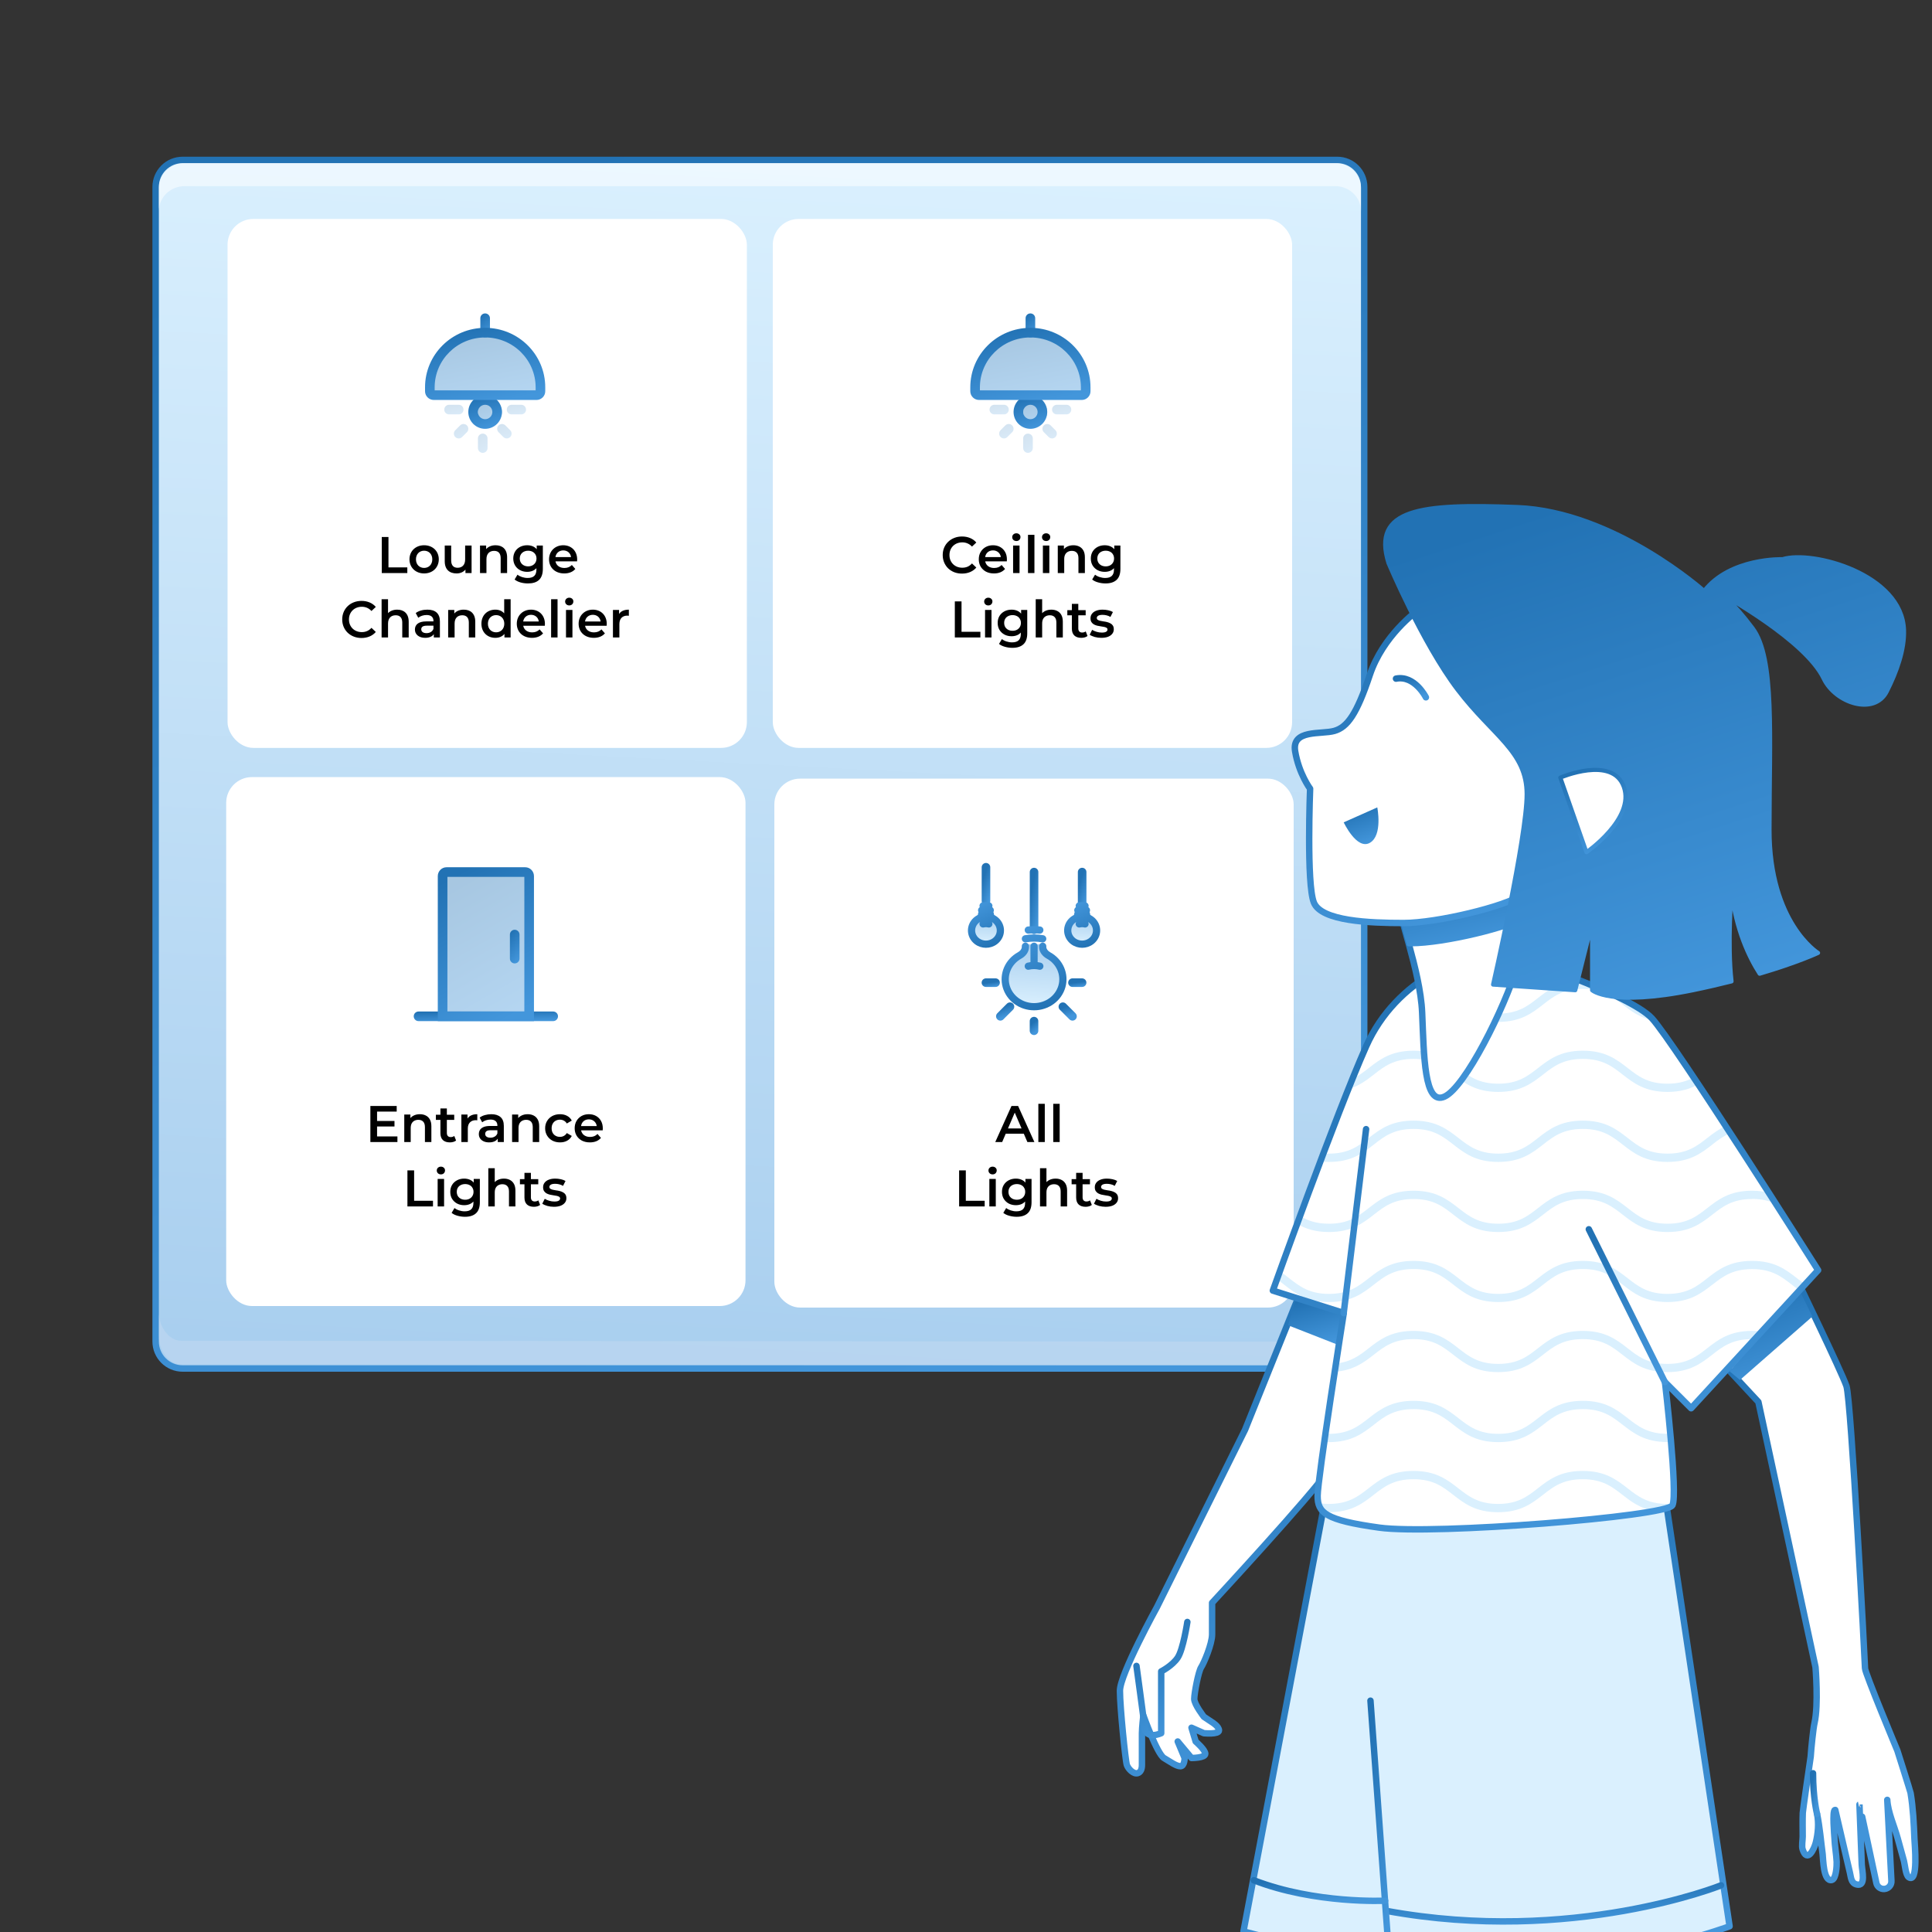
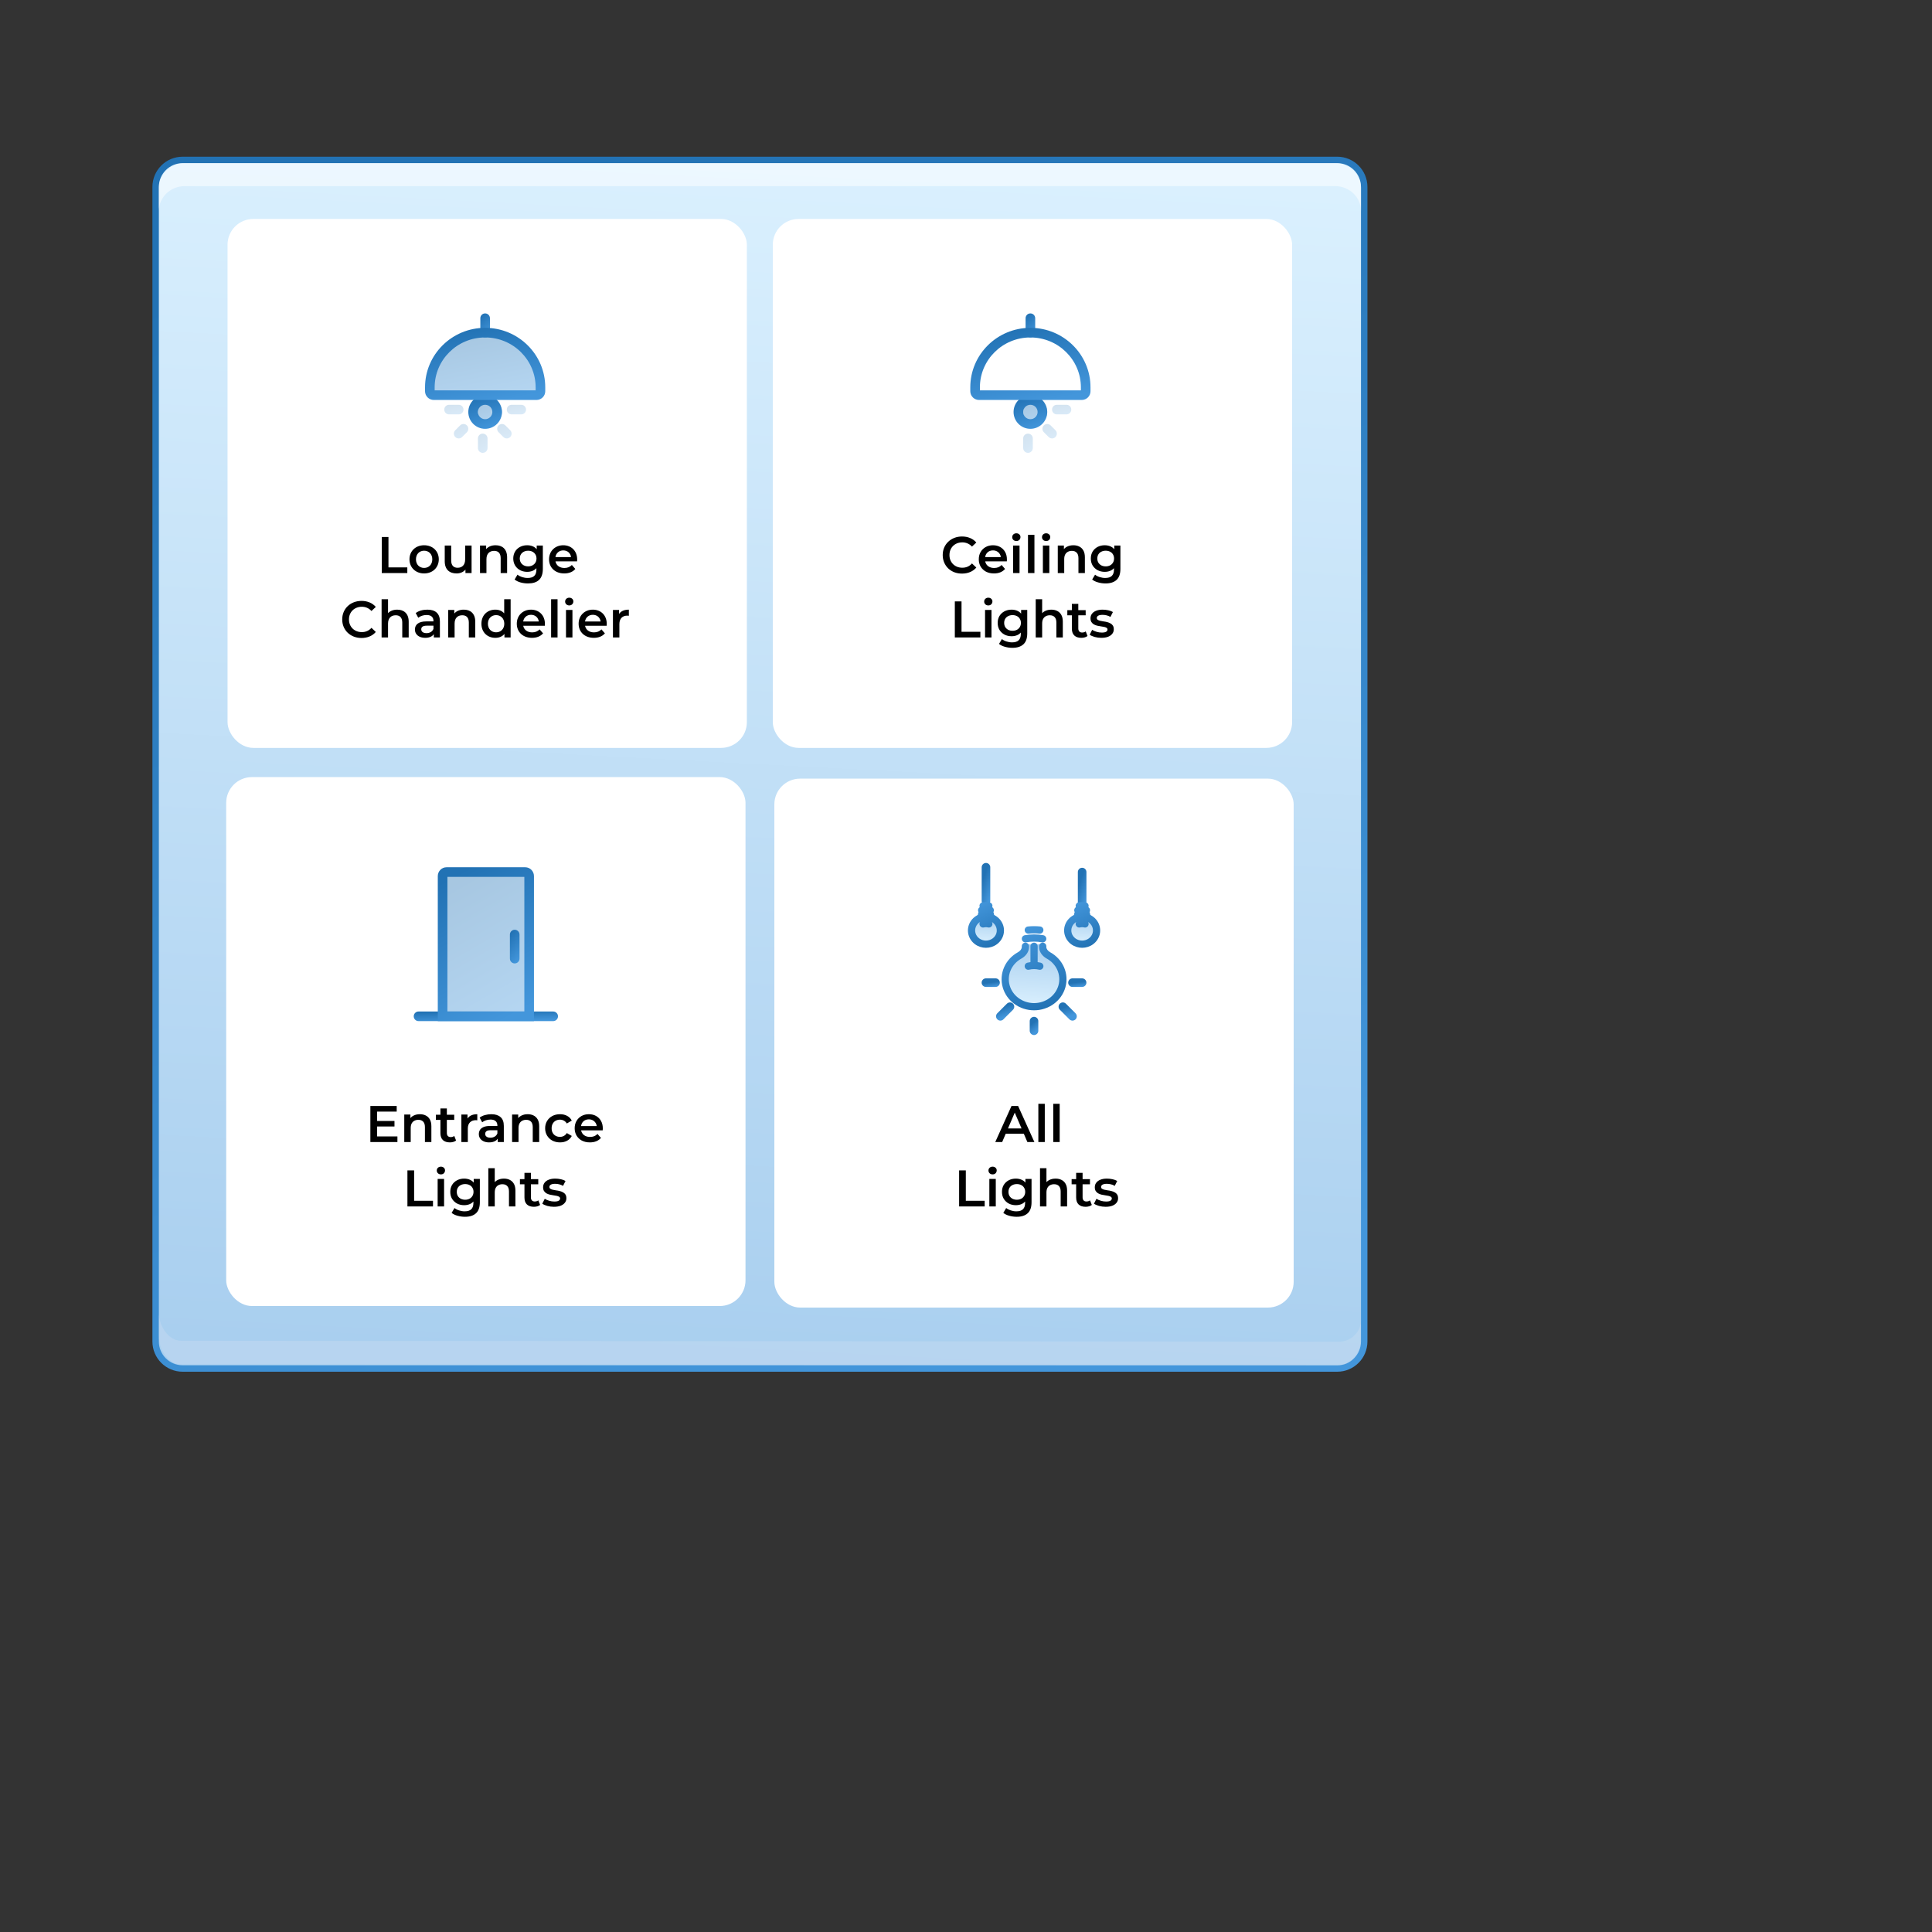
<svg xmlns="http://www.w3.org/2000/svg" width="450" height="450" viewBox="0 0 450 450" fill="none">
  <rect x="0" y="0" width="450" height="450" fill="#333333" stroke="none" />
  <g clip-path="url(#clip0_12530_9333)">
    <mask id="mask0_12530_9333" style="mask-type:alpha" maskUnits="userSpaceOnUse" x="0" y="0" width="450" height="450">
      <rect width="450" height="450" fill="#D9D9D9" />
    </mask>
    <g mask="url(#mask0_12530_9333)">
      <path d="M311.462 37.25H42.538C39.065 37.25 36.25 40.066 36.25 43.54V312.46C36.25 315.934 39.065 318.75 42.538 318.75H311.462C314.935 318.75 317.75 315.934 317.75 312.46V43.54C317.75 40.066 314.935 37.25 311.462 37.25Z" fill="url(#paint0_linear_12530_9333)" stroke="url(#paint1_linear_12530_9333)" stroke-width="1.5" />
      <path opacity="0.5" d="M317 43.849V49.2C317.011 47.66 316.384 46.179 315.258 45.082C314.132 43.986 312.598 43.363 310.994 43.352H43.006C41.402 43.363 39.868 43.986 38.742 45.082C37.616 46.179 36.989 47.66 37 49.2V43.849C36.989 42.309 37.616 40.828 38.742 39.731C39.868 38.634 41.402 38.012 43.006 38H311C312.603 38.013 314.135 38.636 315.26 39.733C316.385 40.829 317.011 42.309 317 43.849Z" fill="white" />
      <path opacity="0.299" d="M316.989 307.107L316.923 311.985C316.923 315.298 314.643 318 311.825 318L42.163 317.779C39.346 317.779 37 314.479 37 311.161V305.68C37 308.993 39.346 312.286 42.163 312.286L311.825 312.507C312.531 312.511 313.231 312.372 313.88 312.098C314.529 311.824 315.114 311.421 315.599 310.915C316.083 310.408 316.456 309.808 316.696 309.153C316.935 308.498 317.035 307.802 316.989 307.107Z" fill="#D7E2F0" />
      <rect x="53" y="51" width="120.96" height="123.2" rx="6" fill="white" />
      <path opacity="0.4" d="M114.12 98.76C115.667 98.76 116.92 97.507 116.92 95.96C116.92 94.414 115.667 93.16 114.12 93.16C112.574 93.16 111.32 94.414 111.32 95.96C111.32 97.507 112.574 98.76 114.12 98.76Z" fill="url(#paint2_linear_12530_9333)" />
      <path fill-rule="evenodd" clip-rule="evenodd" d="M112.998 94.28C112.07 94.28 111.318 95.032 111.318 95.96C111.318 96.888 112.07 97.64 112.998 97.64C113.926 97.64 114.678 96.888 114.678 95.96C114.678 95.032 113.926 94.28 112.998 94.28ZM109.078 95.96C109.078 93.795 110.833 92.04 112.998 92.04C115.163 92.04 116.918 93.795 116.918 95.96C116.918 98.125 115.163 99.88 112.998 99.88C110.833 99.88 109.078 98.125 109.078 95.96Z" fill="url(#paint3_linear_12530_9333)" />
      <path opacity="0.2" fill-rule="evenodd" clip-rule="evenodd" d="M103.48 95.4C103.48 94.781 103.982 94.28 104.6 94.28H106.84C107.459 94.28 107.96 94.781 107.96 95.4C107.96 96.019 107.459 96.52 106.84 96.52H104.6C103.982 96.52 103.48 96.019 103.48 95.4Z" fill="url(#paint4_linear_12530_9333)" />
      <path opacity="0.2" fill-rule="evenodd" clip-rule="evenodd" d="M108.751 99.088C109.188 99.525 109.188 100.235 108.751 100.672L107.631 101.792C107.193 102.229 106.484 102.229 106.047 101.792C105.609 101.355 105.609 100.645 106.047 100.208L107.167 99.088C107.604 98.651 108.313 98.651 108.751 99.088Z" fill="url(#paint5_linear_12530_9333)" />
      <path opacity="0.2" fill-rule="evenodd" clip-rule="evenodd" d="M118.043 95.4C118.043 94.781 118.544 94.28 119.163 94.28H121.403C122.022 94.28 122.523 94.781 122.523 95.4C122.523 96.019 122.022 96.52 121.403 96.52H119.163C118.544 96.52 118.043 96.019 118.043 95.4Z" fill="url(#paint6_linear_12530_9333)" />
      <path opacity="0.2" fill-rule="evenodd" clip-rule="evenodd" d="M116.129 99.088C116.566 98.651 117.275 98.651 117.713 99.088L118.833 100.208C119.27 100.645 119.27 101.355 118.833 101.792C118.395 102.229 117.686 102.229 117.249 101.792L116.129 100.672C115.691 100.235 115.691 99.525 116.129 99.088Z" fill="url(#paint7_linear_12530_9333)" />
      <path opacity="0.2" fill-rule="evenodd" clip-rule="evenodd" d="M112.44 101C113.059 101 113.56 101.501 113.56 102.12V104.36C113.56 104.979 113.059 105.48 112.44 105.48C111.822 105.48 111.32 104.979 111.32 104.36V102.12C111.32 101.501 111.822 101 112.44 101Z" fill="url(#paint8_linear_12530_9333)" />
      <path fill-rule="evenodd" clip-rule="evenodd" d="M112.999 73C113.617 73 114.119 73.501 114.119 74.12V77.48C114.119 78.099 113.617 78.6 112.999 78.6C112.38 78.6 111.879 78.099 111.879 77.48V74.12C111.879 73.501 112.38 73 112.999 73Z" fill="url(#paint9_linear_12530_9333)" />
      <path opacity="0.4" d="M113.001 77.48C120.113 77.48 125.881 83.186 125.881 90.22V91.13C125.881 91.63 125.467 92.04 124.961 92.04H101.041C100.535 92.04 100.121 91.63 100.121 91.13V90.22C100.121 83.186 105.889 77.48 113.001 77.48Z" fill="url(#paint10_linear_12530_9333)" />
      <path fill-rule="evenodd" clip-rule="evenodd" d="M113 78.6C106.495 78.6 101.24 83.816 101.24 90.22V90.92H124.76V90.22C124.76 83.816 119.505 78.6 113 78.6ZM99 90.22C99 82.556 105.281 76.36 113 76.36C120.719 76.36 127 82.556 127 90.22V91.13C127 92.261 126.073 93.16 124.96 93.16H101.04C99.927 93.16 99 92.261 99 91.13V90.22Z" fill="url(#paint11_linear_12530_9333)" />
      <path d="M88.921 133.48V125.08H90.481V132.16H94.873V133.48H88.921ZM98.782 133.564C96.814 133.564 95.374 132.196 95.374 130.276C95.374 128.356 96.814 127 98.782 127C100.774 127 102.202 128.356 102.202 130.276C102.202 132.196 100.774 133.564 98.782 133.564ZM98.782 132.28C99.874 132.28 100.69 131.5 100.69 130.276C100.69 129.052 99.874 128.272 98.782 128.272C97.702 128.272 96.886 129.052 96.886 130.276C96.886 131.5 97.702 132.28 98.782 132.28ZM108.34 127.072H109.84V133.48H108.412V132.664C107.932 133.252 107.176 133.564 106.348 133.564C104.704 133.564 103.588 132.664 103.588 130.732V127.072H105.088V130.528C105.088 131.692 105.64 132.244 106.588 132.244C107.632 132.244 108.34 131.596 108.34 130.312V127.072ZM115.44 127C116.976 127 118.116 127.876 118.116 129.808V133.48H116.616V130C116.616 128.86 116.052 128.308 115.092 128.308C114.024 128.308 113.304 128.956 113.304 130.24V133.48H111.804V127.072H113.232V127.9C113.724 127.312 114.504 127 115.44 127ZM125.01 127.072H126.438V132.508C126.438 134.836 125.226 135.892 122.982 135.892C121.782 135.892 120.594 135.58 119.862 134.98L120.534 133.852C121.098 134.32 122.01 134.62 122.898 134.62C124.314 134.62 124.938 133.972 124.938 132.676V132.34C124.41 132.916 123.654 133.192 122.79 133.192C120.954 133.192 119.55 131.944 119.55 130.084C119.55 128.224 120.954 127 122.79 127C123.69 127 124.482 127.288 125.01 127.924V127.072ZM123.018 131.92C124.146 131.92 124.962 131.176 124.962 130.084C124.962 129.004 124.146 128.272 123.018 128.272C121.878 128.272 121.062 129.004 121.062 130.084C121.062 131.176 121.878 131.92 123.018 131.92ZM134.434 130.312C134.434 130.432 134.422 130.612 134.41 130.756H129.382C129.562 131.692 130.342 132.292 131.458 132.292C132.178 132.292 132.742 132.064 133.198 131.596L134.002 132.52C133.426 133.204 132.526 133.564 131.422 133.564C129.274 133.564 127.882 132.184 127.882 130.276C127.882 128.368 129.286 127 131.194 127C133.066 127 134.434 128.308 134.434 130.312ZM131.194 128.2C130.222 128.2 129.514 128.824 129.37 129.76H133.006C132.886 128.836 132.178 128.2 131.194 128.2ZM84.196 148.6C81.628 148.6 79.708 146.788 79.708 144.28C79.708 141.772 81.628 139.96 84.208 139.96C85.576 139.96 86.752 140.452 87.532 141.364L86.524 142.312C85.912 141.652 85.156 141.328 84.28 141.328C82.54 141.328 81.28 142.552 81.28 144.28C81.28 146.008 82.54 147.232 84.28 147.232C85.156 147.232 85.912 146.908 86.524 146.236L87.532 147.196C86.752 148.108 85.576 148.6 84.196 148.6ZM92.518 142C94.054 142 95.194 142.876 95.194 144.808V148.48H93.694V145C93.694 143.86 93.13 143.308 92.17 143.308C91.102 143.308 90.382 143.956 90.382 145.24V148.48H88.882V139.576H90.382V142.816C90.874 142.288 91.63 142 92.518 142ZM99.545 142C101.393 142 102.461 142.876 102.461 144.724V148.48H101.045V147.7C100.685 148.252 99.989 148.564 99.029 148.564C97.565 148.564 96.641 147.76 96.641 146.644C96.641 145.576 97.361 144.736 99.305 144.736H100.961V144.64C100.961 143.764 100.433 143.248 99.365 143.248C98.645 143.248 97.901 143.488 97.421 143.884L96.833 142.792C97.517 142.264 98.513 142 99.545 142ZM99.341 147.472C100.073 147.472 100.709 147.136 100.961 146.476V145.732H99.413C98.393 145.732 98.117 146.116 98.117 146.584C98.117 147.124 98.573 147.472 99.341 147.472ZM108.022 142C109.558 142 110.698 142.876 110.698 144.808V148.48H109.198V145C109.198 143.86 108.634 143.308 107.674 143.308C106.606 143.308 105.886 143.956 105.886 145.24V148.48H104.386V142.072H105.814V142.9C106.306 142.312 107.086 142 108.022 142ZM117.436 139.576H118.936V148.48H117.496V147.652C116.992 148.264 116.248 148.564 115.372 148.564C113.512 148.564 112.132 147.268 112.132 145.276C112.132 143.284 113.512 142 115.372 142C116.2 142 116.932 142.276 117.436 142.864V139.576ZM115.552 147.28C116.632 147.28 117.46 146.5 117.46 145.276C117.46 144.052 116.632 143.272 115.552 143.272C114.472 143.272 113.644 144.052 113.644 145.276C113.644 146.5 114.472 147.28 115.552 147.28ZM126.922 145.312C126.922 145.432 126.91 145.612 126.898 145.756H121.87C122.05 146.692 122.83 147.292 123.946 147.292C124.666 147.292 125.23 147.064 125.686 146.596L126.49 147.52C125.914 148.204 125.014 148.564 123.91 148.564C121.762 148.564 120.37 147.184 120.37 145.276C120.37 143.368 121.774 142 123.682 142C125.554 142 126.922 143.308 126.922 145.312ZM123.682 143.2C122.71 143.2 122.002 143.824 121.858 144.76H125.494C125.374 143.836 124.666 143.2 123.682 143.2ZM128.363 148.48V139.576H129.863V148.48H128.363ZM132.588 141.016C132.036 141.016 131.628 140.62 131.628 140.116C131.628 139.612 132.036 139.216 132.588 139.216C133.14 139.216 133.548 139.588 133.548 140.08C133.548 140.608 133.152 141.016 132.588 141.016ZM131.832 148.48V142.072H133.332V148.48H131.832ZM141.324 145.312C141.324 145.432 141.312 145.612 141.3 145.756H136.272C136.452 146.692 137.232 147.292 138.348 147.292C139.068 147.292 139.632 147.064 140.088 146.596L140.892 147.52C140.316 148.204 139.416 148.564 138.312 148.564C136.164 148.564 134.772 147.184 134.772 145.276C134.772 143.368 136.176 142 138.084 142C139.956 142 141.324 143.308 141.324 145.312ZM138.084 143.2C137.112 143.2 136.404 143.824 136.26 144.76H139.896C139.776 143.836 139.068 143.2 138.084 143.2ZM144.193 143.008C144.625 142.336 145.405 142 146.473 142V143.428C146.341 143.404 146.233 143.392 146.125 143.392C144.985 143.392 144.265 144.064 144.265 145.372V148.48H142.765V142.072H144.193V143.008Z" fill="black" />
      <rect x="179.998" y="51" width="120.96" height="123.2" rx="6" fill="white" />
      <path opacity="0.4" d="M241.12 98.76C242.667 98.76 243.92 97.507 243.92 95.96C243.92 94.414 242.667 93.16 241.12 93.16C239.574 93.16 238.32 94.414 238.32 95.96C238.32 97.507 239.574 98.76 241.12 98.76Z" fill="url(#paint12_linear_12530_9333)" />
      <path fill-rule="evenodd" clip-rule="evenodd" d="M239.998 94.28C239.07 94.28 238.318 95.032 238.318 95.96C238.318 96.888 239.07 97.64 239.998 97.64C240.926 97.64 241.678 96.888 241.678 95.96C241.678 95.032 240.926 94.28 239.998 94.28ZM236.078 95.96C236.078 93.795 237.833 92.04 239.998 92.04C242.163 92.04 243.918 93.795 243.918 95.96C243.918 98.125 242.163 99.88 239.998 99.88C237.833 99.88 236.078 98.125 236.078 95.96Z" fill="url(#paint13_linear_12530_9333)" />
-       <path opacity="0.2" fill-rule="evenodd" clip-rule="evenodd" d="M230.48 95.4C230.48 94.781 230.982 94.28 231.6 94.28H233.84C234.459 94.28 234.96 94.781 234.96 95.4C234.96 96.019 234.459 96.52 233.84 96.52H231.6C230.982 96.52 230.48 96.019 230.48 95.4Z" fill="url(#paint14_linear_12530_9333)" />
-       <path opacity="0.2" fill-rule="evenodd" clip-rule="evenodd" d="M235.751 99.088C236.188 99.525 236.188 100.235 235.751 100.672L234.631 101.792C234.193 102.229 233.484 102.229 233.047 101.792C232.609 101.355 232.609 100.645 233.047 100.208L234.167 99.088C234.604 98.651 235.313 98.651 235.751 99.088Z" fill="url(#paint15_linear_12530_9333)" />
      <path opacity="0.2" fill-rule="evenodd" clip-rule="evenodd" d="M245.043 95.4C245.043 94.781 245.544 94.28 246.163 94.28H248.403C249.022 94.28 249.523 94.781 249.523 95.4C249.523 96.019 249.022 96.52 248.403 96.52H246.163C245.544 96.52 245.043 96.019 245.043 95.4Z" fill="url(#paint16_linear_12530_9333)" />
      <path opacity="0.2" fill-rule="evenodd" clip-rule="evenodd" d="M243.129 99.088C243.566 98.651 244.275 98.651 244.713 99.088L245.833 100.208C246.27 100.645 246.27 101.355 245.833 101.792C245.395 102.229 244.686 102.229 244.249 101.792L243.129 100.672C242.691 100.235 242.691 99.525 243.129 99.088Z" fill="url(#paint17_linear_12530_9333)" />
      <path opacity="0.2" fill-rule="evenodd" clip-rule="evenodd" d="M239.44 101C240.059 101 240.56 101.501 240.56 102.12V104.36C240.56 104.979 240.059 105.48 239.44 105.48C238.822 105.48 238.32 104.979 238.32 104.36V102.12C238.32 101.501 238.822 101 239.44 101Z" fill="url(#paint18_linear_12530_9333)" />
      <path fill-rule="evenodd" clip-rule="evenodd" d="M239.999 73C240.617 73 241.119 73.501 241.119 74.12V77.48C241.119 78.099 240.617 78.6 239.999 78.6C239.38 78.6 238.879 78.099 238.879 77.48V74.12C238.879 73.501 239.38 73 239.999 73Z" fill="url(#paint19_linear_12530_9333)" />
-       <path opacity="0.4" d="M240.001 77.48C247.113 77.48 252.881 83.186 252.881 90.22V91.13C252.881 91.63 252.467 92.04 251.961 92.04H228.041C227.535 92.04 227.121 91.63 227.121 91.13V90.22C227.121 83.186 232.889 77.48 240.001 77.48Z" fill="url(#paint20_linear_12530_9333)" />
      <path fill-rule="evenodd" clip-rule="evenodd" d="M240 78.6C233.495 78.6 228.24 83.816 228.24 90.22V90.92H251.76V90.22C251.76 83.816 246.505 78.6 240 78.6ZM226 90.22C226 82.556 232.281 76.36 240 76.36C247.719 76.36 254 82.556 254 90.22V91.13C254 92.261 253.073 93.16 251.96 93.16H228.04C226.927 93.16 226 92.261 226 91.13V90.22Z" fill="url(#paint21_linear_12530_9333)" />
      <path d="M224.065 133.6C223.425 133.6 222.829 133.496 222.277 133.288C221.733 133.072 221.257 132.772 220.849 132.388C220.449 131.996 220.137 131.536 219.913 131.008C219.689 130.48 219.577 129.904 219.577 129.28C219.577 128.656 219.689 128.08 219.913 127.552C220.137 127.024 220.453 126.568 220.861 126.184C221.269 125.792 221.745 125.492 222.289 125.284C222.833 125.068 223.429 124.96 224.077 124.96C224.765 124.96 225.393 125.08 225.961 125.32C226.529 125.552 227.009 125.9 227.401 126.364L226.393 127.312C226.089 126.984 225.749 126.74 225.373 126.58C224.997 126.412 224.589 126.328 224.149 126.328C223.709 126.328 223.305 126.4 222.937 126.544C222.577 126.688 222.261 126.892 221.989 127.156C221.725 127.42 221.517 127.732 221.365 128.092C221.221 128.452 221.149 128.848 221.149 129.28C221.149 129.712 221.221 130.108 221.365 130.468C221.517 130.828 221.725 131.14 221.989 131.404C222.261 131.668 222.577 131.872 222.937 132.016C223.305 132.16 223.709 132.232 224.149 132.232C224.589 132.232 224.997 132.152 225.373 131.992C225.749 131.824 226.089 131.572 226.393 131.236L227.401 132.196C227.009 132.652 226.529 133 225.961 133.24C225.393 133.48 224.761 133.6 224.065 133.6ZM231.517 133.564C230.805 133.564 230.181 133.424 229.645 133.144C229.117 132.856 228.705 132.464 228.409 131.968C228.121 131.472 227.977 130.908 227.977 130.276C227.977 129.636 228.117 129.072 228.397 128.584C228.685 128.088 229.077 127.7 229.573 127.42C230.077 127.14 230.649 127 231.289 127C231.913 127 232.469 127.136 232.957 127.408C233.445 127.68 233.829 128.064 234.109 128.56C234.389 129.056 234.529 129.64 234.529 130.312C234.529 130.376 234.525 130.448 234.517 130.528C234.517 130.608 234.513 130.684 234.505 130.756H229.165V129.76H233.713L233.125 130.072C233.133 129.704 233.057 129.38 232.897 129.1C232.737 128.82 232.517 128.6 232.237 128.44C231.965 128.28 231.649 128.2 231.289 128.2C230.921 128.2 230.597 128.28 230.317 128.44C230.045 128.6 229.829 128.824 229.669 129.112C229.517 129.392 229.441 129.724 229.441 130.108V130.348C229.441 130.732 229.529 131.072 229.705 131.368C229.881 131.664 230.129 131.892 230.449 132.052C230.769 132.212 231.137 132.292 231.553 132.292C231.913 132.292 232.237 132.236 232.525 132.124C232.813 132.012 233.069 131.836 233.293 131.596L234.097 132.52C233.809 132.856 233.445 133.116 233.005 133.3C232.573 133.476 232.077 133.564 231.517 133.564ZM235.97 133.48V127.072H237.47V133.48H235.97ZM236.726 126.016C236.446 126.016 236.214 125.928 236.03 125.752C235.854 125.576 235.766 125.364 235.766 125.116C235.766 124.86 235.854 124.648 236.03 124.48C236.214 124.304 236.446 124.216 236.726 124.216C237.006 124.216 237.234 124.3 237.41 124.468C237.594 124.628 237.686 124.832 237.686 125.08C237.686 125.344 237.598 125.568 237.422 125.752C237.246 125.928 237.014 126.016 236.726 126.016ZM239.439 133.48V124.576H240.939V133.48H239.439ZM242.908 133.48V127.072H244.408V133.48H242.908ZM243.664 126.016C243.384 126.016 243.152 125.928 242.968 125.752C242.792 125.576 242.704 125.364 242.704 125.116C242.704 124.86 242.792 124.648 242.968 124.48C243.152 124.304 243.384 124.216 243.664 124.216C243.944 124.216 244.172 124.3 244.348 124.468C244.532 124.628 244.624 124.832 244.624 125.08C244.624 125.344 244.536 125.568 244.36 125.752C244.184 125.928 243.952 126.016 243.664 126.016ZM250.013 127C250.525 127 250.981 127.1 251.381 127.3C251.789 127.5 252.109 127.808 252.341 128.224C252.573 128.632 252.689 129.16 252.689 129.808V133.48H251.189V130C251.189 129.432 251.053 129.008 250.781 128.728C250.517 128.448 250.145 128.308 249.665 128.308C249.313 128.308 249.001 128.38 248.729 128.524C248.457 128.668 248.245 128.884 248.093 129.172C247.949 129.452 247.877 129.808 247.877 130.24V133.48H246.377V127.072H247.805V128.8L247.553 128.272C247.777 127.864 248.101 127.552 248.525 127.336C248.957 127.112 249.453 127 250.013 127ZM257.507 135.892C256.915 135.892 256.335 135.812 255.767 135.652C255.207 135.5 254.747 135.276 254.387 134.98L255.059 133.852C255.339 134.084 255.691 134.268 256.115 134.404C256.547 134.548 256.983 134.62 257.423 134.62C258.127 134.62 258.643 134.456 258.971 134.128C259.299 133.808 259.463 133.324 259.463 132.676V131.536L259.583 130.084L259.535 128.632V127.072H260.963V132.508C260.963 133.668 260.667 134.52 260.075 135.064C259.483 135.616 258.627 135.892 257.507 135.892ZM257.315 133.192C256.707 133.192 256.155 133.064 255.659 132.808C255.171 132.544 254.783 132.18 254.495 131.716C254.215 131.252 254.075 130.708 254.075 130.084C254.075 129.468 254.215 128.928 254.495 128.464C254.783 128 255.171 127.64 255.659 127.384C256.155 127.128 256.707 127 257.315 127C257.859 127 258.347 127.108 258.779 127.324C259.211 127.54 259.555 127.876 259.811 128.332C260.075 128.788 260.207 129.372 260.207 130.084C260.207 130.796 260.075 131.384 259.811 131.848C259.555 132.304 259.211 132.644 258.779 132.868C258.347 133.084 257.859 133.192 257.315 133.192ZM257.543 131.92C257.919 131.92 258.255 131.844 258.551 131.692C258.847 131.532 259.075 131.316 259.235 131.044C259.403 130.764 259.487 130.444 259.487 130.084C259.487 129.724 259.403 129.408 259.235 129.136C259.075 128.856 258.847 128.644 258.551 128.5C258.255 128.348 257.919 128.272 257.543 128.272C257.167 128.272 256.827 128.348 256.523 128.5C256.227 128.644 255.995 128.856 255.827 129.136C255.667 129.408 255.587 129.724 255.587 130.084C255.587 130.444 255.667 130.764 255.827 131.044C255.995 131.316 256.227 131.532 256.523 131.692C256.827 131.844 257.167 131.92 257.543 131.92ZM222.398 148.48V140.08H223.958V147.16H228.35V148.48H222.398ZM229.437 148.48V142.072H230.937V148.48H229.437ZM230.193 141.016C229.913 141.016 229.681 140.928 229.497 140.752C229.321 140.576 229.233 140.364 229.233 140.116C229.233 139.86 229.321 139.648 229.497 139.48C229.681 139.304 229.913 139.216 230.193 139.216C230.473 139.216 230.701 139.3 230.877 139.468C231.061 139.628 231.153 139.832 231.153 140.08C231.153 140.344 231.065 140.568 230.889 140.752C230.713 140.928 230.481 141.016 230.193 141.016ZM235.81 150.892C235.218 150.892 234.638 150.812 234.07 150.652C233.51 150.5 233.05 150.276 232.69 149.98L233.362 148.852C233.642 149.084 233.994 149.268 234.418 149.404C234.85 149.548 235.286 149.62 235.726 149.62C236.43 149.62 236.946 149.456 237.274 149.128C237.602 148.808 237.766 148.324 237.766 147.676V146.536L237.886 145.084L237.838 143.632V142.072H239.266V147.508C239.266 148.668 238.97 149.52 238.378 150.064C237.786 150.616 236.93 150.892 235.81 150.892ZM235.618 148.192C235.01 148.192 234.458 148.064 233.962 147.808C233.474 147.544 233.086 147.18 232.798 146.716C232.518 146.252 232.378 145.708 232.378 145.084C232.378 144.468 232.518 143.928 232.798 143.464C233.086 143 233.474 142.64 233.962 142.384C234.458 142.128 235.01 142 235.618 142C236.162 142 236.65 142.108 237.082 142.324C237.514 142.54 237.858 142.876 238.114 143.332C238.378 143.788 238.51 144.372 238.51 145.084C238.51 145.796 238.378 146.384 238.114 146.848C237.858 147.304 237.514 147.644 237.082 147.868C236.65 148.084 236.162 148.192 235.618 148.192ZM235.846 146.92C236.222 146.92 236.558 146.844 236.854 146.692C237.15 146.532 237.378 146.316 237.538 146.044C237.706 145.764 237.79 145.444 237.79 145.084C237.79 144.724 237.706 144.408 237.538 144.136C237.378 143.856 237.15 143.644 236.854 143.5C236.558 143.348 236.222 143.272 235.846 143.272C235.47 143.272 235.13 143.348 234.826 143.5C234.53 143.644 234.298 143.856 234.13 144.136C233.97 144.408 233.89 144.724 233.89 145.084C233.89 145.444 233.97 145.764 234.13 146.044C234.298 146.316 234.53 146.532 234.826 146.692C235.13 146.844 235.47 146.92 235.846 146.92ZM244.874 142C245.386 142 245.842 142.1 246.242 142.3C246.65 142.5 246.97 142.808 247.202 143.224C247.434 143.632 247.55 144.16 247.55 144.808V148.48H246.05V145C246.05 144.432 245.914 144.008 245.642 143.728C245.378 143.448 245.006 143.308 244.526 143.308C244.174 143.308 243.862 143.38 243.59 143.524C243.318 143.668 243.106 143.884 242.954 144.172C242.81 144.452 242.738 144.808 242.738 145.24V148.48H241.238V139.576H242.738V143.8L242.414 143.272C242.638 142.864 242.962 142.552 243.386 142.336C243.818 142.112 244.314 142 244.874 142ZM251.865 148.564C251.161 148.564 250.617 148.384 250.233 148.024C249.849 147.656 249.657 147.116 249.657 146.404V140.656H251.157V146.368C251.157 146.672 251.233 146.908 251.385 147.076C251.545 147.244 251.765 147.328 252.045 147.328C252.381 147.328 252.661 147.24 252.885 147.064L253.305 148.132C253.129 148.276 252.913 148.384 252.657 148.456C252.401 148.528 252.137 148.564 251.865 148.564ZM248.601 143.32V142.12H252.873V143.32H248.601ZM256.519 148.564C255.983 148.564 255.467 148.496 254.971 148.36C254.483 148.216 254.095 148.044 253.807 147.844L254.383 146.704C254.671 146.888 255.015 147.04 255.415 147.16C255.815 147.28 256.215 147.34 256.615 147.34C257.087 147.34 257.427 147.276 257.635 147.148C257.851 147.02 257.959 146.848 257.959 146.632C257.959 146.456 257.887 146.324 257.743 146.236C257.599 146.14 257.411 146.068 257.179 146.02C256.947 145.972 256.687 145.928 256.399 145.888C256.119 145.848 255.835 145.796 255.547 145.732C255.267 145.66 255.011 145.56 254.779 145.432C254.547 145.296 254.359 145.116 254.215 144.892C254.071 144.668 253.999 144.372 253.999 144.004C253.999 143.596 254.115 143.244 254.347 142.948C254.579 142.644 254.903 142.412 255.319 142.252C255.743 142.084 256.243 142 256.819 142C257.251 142 257.687 142.048 258.127 142.144C258.567 142.24 258.931 142.376 259.219 142.552L258.643 143.692C258.339 143.508 258.031 143.384 257.719 143.32C257.415 143.248 257.111 143.212 256.807 143.212C256.351 143.212 256.011 143.28 255.787 143.416C255.571 143.552 255.463 143.724 255.463 143.932C255.463 144.124 255.535 144.268 255.679 144.364C255.823 144.46 256.011 144.536 256.243 144.592C256.475 144.648 256.731 144.696 257.011 144.736C257.299 144.768 257.583 144.82 257.863 144.892C258.143 144.964 258.399 145.064 258.631 145.192C258.871 145.312 259.063 145.484 259.207 145.708C259.351 145.932 259.423 146.224 259.423 146.584C259.423 146.984 259.303 147.332 259.063 147.628C258.831 147.924 258.499 148.156 258.067 148.324C257.635 148.484 257.119 148.564 256.519 148.564Z" fill="black" />
      <rect x="52.684" y="181" width="120.96" height="123.2" rx="6" fill="white" />
      <path fill-rule="evenodd" clip-rule="evenodd" d="M96.367 236.72C96.367 236.102 96.869 235.6 97.487 235.6H128.847C129.466 235.6 129.967 236.102 129.967 236.72C129.967 237.339 129.466 237.84 128.847 237.84H97.487C96.869 237.84 96.367 237.339 96.367 236.72Z" fill="url(#paint22_linear_12530_9333)" />
      <path opacity="0.4" d="M104.003 203.12H122.331C122.835 203.12 123.247 203.54 123.247 204.053V236.72H103.087V204.053C103.087 203.54 103.499 203.12 104.003 203.12Z" fill="url(#paint23_linear_12530_9333)" />
      <path fill-rule="evenodd" clip-rule="evenodd" d="M104.21 204.24V235.6H122.13V204.24H104.21ZM101.97 204.053C101.97 202.941 102.864 202 104.006 202H122.333C123.475 202 124.37 202.941 124.37 204.053V237.84H101.97V204.053Z" fill="url(#paint24_linear_12530_9333)" />
      <path fill-rule="evenodd" clip-rule="evenodd" d="M119.886 216.56C120.504 216.56 121.006 217.061 121.006 217.68V223.28C121.006 223.899 120.504 224.4 119.886 224.4C119.267 224.4 118.766 223.899 118.766 223.28V217.68C118.766 217.061 119.267 216.56 119.886 216.56Z" fill="url(#paint25_linear_12530_9333)" />
      <path d="M87.707 261.092H91.883V262.376H87.707V261.092ZM87.827 264.692H92.567V266H86.267V257.6H92.399V258.908H87.827V264.692ZM97.798 259.52C98.31 259.52 98.766 259.62 99.166 259.82C99.574 260.02 99.894 260.328 100.126 260.744C100.358 261.152 100.474 261.68 100.474 262.328V266H98.974V262.52C98.974 261.952 98.838 261.528 98.566 261.248C98.302 260.968 97.93 260.828 97.45 260.828C97.098 260.828 96.786 260.9 96.514 261.044C96.242 261.188 96.03 261.404 95.878 261.692C95.734 261.972 95.662 262.328 95.662 262.76V266H94.162V259.592H95.59V261.32L95.338 260.792C95.562 260.384 95.886 260.072 96.31 259.856C96.742 259.632 97.238 259.52 97.798 259.52ZM104.789 266.084C104.085 266.084 103.541 265.904 103.157 265.544C102.773 265.176 102.581 264.636 102.581 263.924V258.176H104.081V263.888C104.081 264.192 104.157 264.428 104.309 264.596C104.469 264.764 104.689 264.848 104.969 264.848C105.305 264.848 105.585 264.76 105.809 264.584L106.229 265.652C106.053 265.796 105.837 265.904 105.581 265.976C105.325 266.048 105.061 266.084 104.789 266.084ZM101.525 260.84V259.64H105.797V260.84H101.525ZM107.463 266V259.592H108.891V261.356L108.723 260.84C108.915 260.408 109.215 260.08 109.623 259.856C110.039 259.632 110.555 259.52 111.171 259.52V260.948C111.107 260.932 111.047 260.924 110.991 260.924C110.935 260.916 110.879 260.912 110.823 260.912C110.255 260.912 109.803 261.08 109.467 261.416C109.131 261.744 108.963 262.236 108.963 262.892V266H107.463ZM115.934 266V264.704L115.85 264.428V262.16C115.85 261.72 115.718 261.38 115.454 261.14C115.19 260.892 114.79 260.768 114.254 260.768C113.894 260.768 113.538 260.824 113.186 260.936C112.842 261.048 112.55 261.204 112.31 261.404L111.722 260.312C112.066 260.048 112.474 259.852 112.946 259.724C113.426 259.588 113.922 259.52 114.434 259.52C115.362 259.52 116.078 259.744 116.582 260.192C117.094 260.632 117.35 261.316 117.35 262.244V266H115.934ZM113.918 266.084C113.438 266.084 113.018 266.004 112.658 265.844C112.298 265.676 112.018 265.448 111.818 265.16C111.626 264.864 111.53 264.532 111.53 264.164C111.53 263.804 111.614 263.48 111.782 263.192C111.958 262.904 112.242 262.676 112.634 262.508C113.026 262.34 113.546 262.256 114.194 262.256H116.054V263.252H114.302C113.79 263.252 113.446 263.336 113.27 263.504C113.094 263.664 113.006 263.864 113.006 264.104C113.006 264.376 113.114 264.592 113.33 264.752C113.546 264.912 113.846 264.992 114.23 264.992C114.598 264.992 114.926 264.908 115.214 264.74C115.51 264.572 115.722 264.324 115.85 263.996L116.102 264.896C115.958 265.272 115.698 265.564 115.322 265.772C114.954 265.98 114.486 266.084 113.918 266.084ZM122.911 259.52C123.423 259.52 123.879 259.62 124.279 259.82C124.687 260.02 125.007 260.328 125.239 260.744C125.471 261.152 125.587 261.68 125.587 262.328V266H124.087V262.52C124.087 261.952 123.951 261.528 123.679 261.248C123.415 260.968 123.043 260.828 122.563 260.828C122.211 260.828 121.899 260.9 121.627 261.044C121.355 261.188 121.143 261.404 120.991 261.692C120.847 261.972 120.775 262.328 120.775 262.76V266H119.275V259.592H120.703V261.32L120.451 260.792C120.675 260.384 120.999 260.072 121.423 259.856C121.855 259.632 122.351 259.52 122.911 259.52ZM130.442 266.084C129.77 266.084 129.17 265.944 128.642 265.664C128.122 265.376 127.714 264.984 127.418 264.488C127.122 263.992 126.974 263.428 126.974 262.796C126.974 262.156 127.122 261.592 127.418 261.104C127.714 260.608 128.122 260.22 128.642 259.94C129.17 259.66 129.77 259.52 130.442 259.52C131.066 259.52 131.614 259.648 132.086 259.904C132.566 260.152 132.93 260.52 133.178 261.008L132.026 261.68C131.834 261.376 131.598 261.152 131.318 261.008C131.046 260.864 130.75 260.792 130.43 260.792C130.062 260.792 129.73 260.872 129.434 261.032C129.138 261.192 128.906 261.424 128.738 261.728C128.57 262.024 128.486 262.38 128.486 262.796C128.486 263.212 128.57 263.572 128.738 263.876C128.906 264.172 129.138 264.4 129.434 264.56C129.73 264.72 130.062 264.8 130.43 264.8C130.75 264.8 131.046 264.728 131.318 264.584C131.598 264.44 131.834 264.216 132.026 263.912L133.178 264.584C132.93 265.064 132.566 265.436 132.086 265.7C131.614 265.956 131.066 266.084 130.442 266.084ZM137.392 266.084C136.68 266.084 136.056 265.944 135.52 265.664C134.992 265.376 134.58 264.984 134.284 264.488C133.996 263.992 133.852 263.428 133.852 262.796C133.852 262.156 133.992 261.592 134.272 261.104C134.56 260.608 134.952 260.22 135.448 259.94C135.952 259.66 136.524 259.52 137.164 259.52C137.788 259.52 138.344 259.656 138.832 259.928C139.32 260.2 139.704 260.584 139.984 261.08C140.264 261.576 140.404 262.16 140.404 262.832C140.404 262.896 140.4 262.968 140.392 263.048C140.392 263.128 140.388 263.204 140.38 263.276H135.04V262.28H139.588L139 262.592C139.008 262.224 138.932 261.9 138.772 261.62C138.612 261.34 138.392 261.12 138.112 260.96C137.84 260.8 137.524 260.72 137.164 260.72C136.796 260.72 136.472 260.8 136.192 260.96C135.92 261.12 135.704 261.344 135.544 261.632C135.392 261.912 135.316 262.244 135.316 262.628V262.868C135.316 263.252 135.404 263.592 135.58 263.888C135.756 264.184 136.004 264.412 136.324 264.572C136.644 264.732 137.012 264.812 137.428 264.812C137.788 264.812 138.112 264.756 138.4 264.644C138.688 264.532 138.944 264.356 139.168 264.116L139.972 265.04C139.684 265.376 139.32 265.636 138.88 265.82C138.448 265.996 137.952 266.084 137.392 266.084ZM94.897 281V272.6H96.457V279.68H100.85V281H94.897ZM101.937 281V274.592H103.437V281H101.937ZM102.693 273.536C102.413 273.536 102.181 273.448 101.997 273.272C101.821 273.096 101.733 272.884 101.733 272.636C101.733 272.38 101.821 272.168 101.997 272C102.181 271.824 102.413 271.736 102.693 271.736C102.973 271.736 103.201 271.82 103.377 271.988C103.561 272.148 103.653 272.352 103.653 272.6C103.653 272.864 103.565 273.088 103.389 273.272C103.213 273.448 102.981 273.536 102.693 273.536ZM108.31 283.412C107.718 283.412 107.138 283.332 106.57 283.172C106.01 283.02 105.55 282.796 105.19 282.5L105.862 281.372C106.142 281.604 106.494 281.788 106.918 281.924C107.35 282.068 107.786 282.14 108.226 282.14C108.93 282.14 109.446 281.976 109.774 281.648C110.102 281.328 110.266 280.844 110.266 280.196V279.056L110.386 277.604L110.338 276.152V274.592H111.766V280.028C111.766 281.188 111.47 282.04 110.878 282.584C110.286 283.136 109.43 283.412 108.31 283.412ZM108.118 280.712C107.51 280.712 106.958 280.584 106.462 280.328C105.974 280.064 105.586 279.7 105.298 279.236C105.018 278.772 104.878 278.228 104.878 277.604C104.878 276.988 105.018 276.448 105.298 275.984C105.586 275.52 105.974 275.16 106.462 274.904C106.958 274.648 107.51 274.52 108.118 274.52C108.662 274.52 109.15 274.628 109.582 274.844C110.014 275.06 110.358 275.396 110.614 275.852C110.878 276.308 111.01 276.892 111.01 277.604C111.01 278.316 110.878 278.904 110.614 279.368C110.358 279.824 110.014 280.164 109.582 280.388C109.15 280.604 108.662 280.712 108.118 280.712ZM108.346 279.44C108.722 279.44 109.058 279.364 109.354 279.212C109.65 279.052 109.878 278.836 110.038 278.564C110.206 278.284 110.29 277.964 110.29 277.604C110.29 277.244 110.206 276.928 110.038 276.656C109.878 276.376 109.65 276.164 109.354 276.02C109.058 275.868 108.722 275.792 108.346 275.792C107.97 275.792 107.63 275.868 107.326 276.02C107.03 276.164 106.798 276.376 106.63 276.656C106.47 276.928 106.39 277.244 106.39 277.604C106.39 277.964 106.47 278.284 106.63 278.564C106.798 278.836 107.03 279.052 107.326 279.212C107.63 279.364 107.97 279.44 108.346 279.44ZM117.374 274.52C117.886 274.52 118.342 274.62 118.742 274.82C119.15 275.02 119.47 275.328 119.702 275.744C119.934 276.152 120.05 276.68 120.05 277.328V281H118.55V277.52C118.55 276.952 118.414 276.528 118.142 276.248C117.878 275.968 117.506 275.828 117.026 275.828C116.674 275.828 116.362 275.9 116.09 276.044C115.818 276.188 115.606 276.404 115.454 276.692C115.31 276.972 115.238 277.328 115.238 277.76V281H113.738V272.096H115.238V276.32L114.914 275.792C115.138 275.384 115.462 275.072 115.886 274.856C116.318 274.632 116.814 274.52 117.374 274.52ZM124.365 281.084C123.661 281.084 123.117 280.904 122.733 280.544C122.349 280.176 122.157 279.636 122.157 278.924V273.176H123.657V278.888C123.657 279.192 123.733 279.428 123.885 279.596C124.045 279.764 124.265 279.848 124.545 279.848C124.881 279.848 125.161 279.76 125.385 279.584L125.805 280.652C125.629 280.796 125.413 280.904 125.157 280.976C124.901 281.048 124.637 281.084 124.365 281.084ZM121.101 275.84V274.64H125.373V275.84H121.101ZM129.019 281.084C128.483 281.084 127.967 281.016 127.471 280.88C126.983 280.736 126.595 280.564 126.307 280.364L126.883 279.224C127.171 279.408 127.515 279.56 127.915 279.68C128.315 279.8 128.715 279.86 129.115 279.86C129.587 279.86 129.927 279.796 130.135 279.668C130.351 279.54 130.459 279.368 130.459 279.152C130.459 278.976 130.387 278.844 130.243 278.756C130.099 278.66 129.911 278.588 129.679 278.54C129.447 278.492 129.187 278.448 128.899 278.408C128.619 278.368 128.335 278.316 128.047 278.252C127.767 278.18 127.511 278.08 127.279 277.952C127.047 277.816 126.859 277.636 126.715 277.412C126.571 277.188 126.499 276.892 126.499 276.524C126.499 276.116 126.615 275.764 126.847 275.468C127.079 275.164 127.403 274.932 127.819 274.772C128.243 274.604 128.743 274.52 129.319 274.52C129.751 274.52 130.187 274.568 130.627 274.664C131.067 274.76 131.431 274.896 131.719 275.072L131.143 276.212C130.839 276.028 130.531 275.904 130.219 275.84C129.915 275.768 129.611 275.732 129.307 275.732C128.851 275.732 128.511 275.8 128.287 275.936C128.071 276.072 127.963 276.244 127.963 276.452C127.963 276.644 128.035 276.788 128.179 276.884C128.323 276.98 128.511 277.056 128.743 277.112C128.975 277.168 129.231 277.216 129.511 277.256C129.799 277.288 130.083 277.34 130.363 277.412C130.643 277.484 130.899 277.584 131.131 277.712C131.371 277.832 131.563 278.004 131.707 278.228C131.851 278.452 131.923 278.744 131.923 279.104C131.923 279.504 131.803 279.852 131.563 280.148C131.331 280.444 130.999 280.676 130.567 280.844C130.135 281.004 129.619 281.084 129.019 281.084Z" fill="black" />
      <rect x="180.361" y="181.36" width="120.96" height="123.2" rx="6" fill="white" />
-       <path d="M240.851 216.56L240.851 203.12" stroke="url(#paint26_linear_12530_9333)" stroke-width="2" stroke-linecap="round" />
      <path d="M238.834 219.92L238.834 220.09C238.834 220.957 238.244 221.699 237.483 222.134C236.203 222.864 235.204 223.989 234.639 225.335C234.075 226.681 233.977 228.172 234.36 229.579C234.744 230.985 235.588 232.228 236.761 233.114C237.934 234 239.372 234.48 240.85 234.48C242.329 234.48 243.766 234 244.939 233.114C246.113 232.228 246.957 230.985 247.34 229.579C247.724 228.172 247.626 226.681 247.061 225.335C246.497 223.989 245.497 222.864 244.218 222.134C243.456 221.699 242.866 220.957 242.866 220.09L242.866 219.92" fill="url(#paint27_linear_12530_9333)" />
      <path fill-rule="evenodd" clip-rule="evenodd" d="M245.436 233.837C244.116 234.801 242.504 235.32 240.851 235.32C239.198 235.32 237.586 234.801 236.267 233.837C234.946 232.873 233.989 231.515 233.553 229.969C233.116 228.422 233.228 226.78 233.87 225.302C234.51 223.825 235.641 222.598 237.077 221.806C237.683 221.471 237.995 220.988 237.995 220.565L237.995 220.401C237.995 219.937 238.371 219.561 238.835 219.561C239.299 219.561 239.675 219.937 239.675 220.401L239.675 220.565C239.675 221.819 238.807 222.77 237.89 223.276L237.889 223.277C236.767 223.896 235.899 224.845 235.411 225.971C234.923 227.095 234.839 228.339 235.17 229.512C235.501 230.686 236.231 231.731 237.257 232.481C238.284 233.231 239.547 233.64 240.851 233.64C242.155 233.64 243.418 233.231 244.445 232.481C245.471 231.731 246.202 230.686 246.533 229.512C246.863 228.339 246.779 227.095 246.291 225.971C245.803 224.845 244.935 223.896 243.813 223.277L243.813 223.276C242.896 222.77 242.027 221.819 242.027 220.565L242.027 220.401C242.027 219.937 242.403 219.561 242.867 219.561C243.331 219.561 243.707 219.937 243.707 220.401L243.707 220.565C243.707 220.988 244.019 221.471 244.625 221.806C246.062 222.598 247.192 223.825 247.833 225.302C248.474 226.78 248.586 228.422 248.149 229.969C247.713 231.515 246.756 232.873 245.436 233.837ZM243.011 225.242C242.9 225.693 242.446 225.969 241.995 225.858C241.622 225.767 241.237 225.721 240.851 225.721H240.85C240.464 225.721 240.08 225.767 239.706 225.858C239.256 225.969 238.801 225.693 238.691 225.242C238.581 224.791 238.856 224.337 239.307 224.226C239.539 224.17 239.774 224.126 240.011 224.095L240.011 220.401C240.011 219.937 240.387 219.561 240.851 219.561C241.315 219.561 241.691 219.937 241.691 220.401L241.691 224.095C241.927 224.126 242.162 224.17 242.394 224.226C242.845 224.337 243.121 224.791 243.011 225.242ZM243.693 218.81C243.611 219.267 243.174 219.57 242.717 219.487C241.484 219.264 240.217 219.264 238.984 219.487C238.528 219.57 238.091 219.267 238.008 218.81C237.926 218.354 238.229 217.917 238.685 217.834C240.116 217.575 241.585 217.575 243.016 217.834C243.473 217.917 243.776 218.354 243.693 218.81ZM243.031 216.71C242.985 217.172 242.573 217.509 242.111 217.463C241.273 217.379 240.428 217.379 239.59 217.463C239.128 217.509 238.717 217.172 238.671 216.71C238.625 216.249 238.962 215.837 239.423 215.791C240.372 215.697 241.329 215.697 242.278 215.791C242.74 215.837 243.077 216.249 243.031 216.71Z" fill="url(#paint28_linear_12530_9333)" />
      <path d="M231.882 228.88H229.642" stroke="url(#paint29_linear_12530_9333)" stroke-width="2" stroke-miterlimit="10" stroke-linecap="round" />
      <path d="M235.242 234.48L233.002 236.72" stroke="url(#paint30_linear_12530_9333)" stroke-width="2" stroke-miterlimit="10" stroke-linecap="round" />
      <path d="M252.041 228.88H249.801" stroke="url(#paint31_linear_12530_9333)" stroke-width="2" stroke-miterlimit="10" stroke-linecap="round" />
      <path d="M249.803 236.72L247.562 234.48" stroke="url(#paint32_linear_12530_9333)" stroke-width="2" stroke-miterlimit="10" stroke-linecap="round" />
      <path d="M240.843 240.08L240.843 237.84" stroke="url(#paint33_linear_12530_9333)" stroke-width="2" stroke-miterlimit="10" stroke-linecap="round" />
      <path d="M252.051 210.96L252.051 203.12" stroke="url(#paint34_linear_12530_9333)" stroke-width="2" stroke-linecap="round" />
      <path d="M251.042 213.2L251.042 213.278C251.042 213.679 250.747 214.021 250.366 214.221C249.727 214.558 249.227 215.078 248.945 215.699C248.662 216.32 248.613 217.009 248.805 217.658C248.997 218.307 249.419 218.88 250.006 219.289C250.592 219.698 251.311 219.92 252.05 219.92C252.789 219.92 253.508 219.698 254.095 219.289C254.681 218.88 255.103 218.307 255.295 217.658C255.487 217.009 255.438 216.32 255.156 215.699C254.873 215.078 254.374 214.558 253.734 214.221C253.353 214.021 253.058 213.679 253.058 213.278L253.058 213.2" fill="url(#paint35_linear_12530_9333)" />
      <path fill-rule="evenodd" clip-rule="evenodd" d="M254.591 219.938C253.858 220.473 252.965 220.76 252.051 220.76C251.137 220.76 250.244 220.473 249.511 219.938C248.777 219.402 248.242 218.644 247.998 217.778C247.753 216.911 247.816 215.991 248.175 215.164C248.533 214.337 249.164 213.655 249.961 213.215C250.059 213.161 250.128 213.097 250.166 213.044C250.202 212.994 250.203 212.968 250.203 212.962L250.203 212.88C250.203 212.721 250.247 212.572 250.324 212.445C250.272 212.36 250.235 212.264 250.216 212.16C250.153 211.812 250.314 211.476 250.596 211.299C250.569 211.229 250.551 211.155 250.543 211.077C250.497 210.615 250.834 210.204 251.295 210.158C251.798 210.107 252.304 210.107 252.806 210.158C253.268 210.204 253.605 210.615 253.559 211.077C253.551 211.155 253.533 211.229 253.506 211.299C253.787 211.476 253.948 211.812 253.885 212.16C253.867 212.264 253.829 212.36 253.778 212.445C253.854 212.572 253.899 212.721 253.899 212.88L253.899 212.962C253.899 212.967 253.899 212.993 253.935 213.043C253.974 213.097 254.043 213.161 254.141 213.215C254.938 213.655 255.569 214.337 255.927 215.164C256.286 215.991 256.349 216.911 256.104 217.778C255.86 218.644 255.325 219.402 254.591 219.938ZM251.211 214.376C251.21 214.377 251.209 214.377 251.208 214.378C251.209 214.378 251.21 214.378 251.211 214.378L251.211 214.376ZM252.891 214.378L252.891 214.376C252.892 214.376 252.893 214.377 252.894 214.378C252.893 214.378 252.892 214.378 252.891 214.378ZM253.427 214.743C253.549 214.93 253.596 215.166 253.539 215.401C253.428 215.851 252.974 216.127 252.523 216.017C252.369 215.979 252.211 215.96 252.051 215.96H252.05C251.891 215.96 251.732 215.979 251.578 216.017C251.128 216.127 250.673 215.851 250.563 215.401C250.505 215.166 250.553 214.931 250.675 214.743C250.24 215.008 249.908 215.39 249.716 215.832C249.511 216.306 249.475 216.829 249.614 217.322C249.754 217.816 250.062 218.26 250.502 218.581C250.942 218.902 251.486 219.08 252.051 219.08C252.616 219.08 253.16 218.902 253.6 218.581C254.04 218.26 254.348 217.816 254.487 217.322C254.627 216.829 254.591 216.306 254.386 215.832C254.194 215.39 253.861 215.008 253.427 214.743ZM252.051 214.28C252.051 214.28 252.05 214.28 252.05 214.28L252.051 215.12L252.051 214.28C252.051 214.28 252.051 214.28 252.051 214.28Z" fill="url(#paint36_linear_12530_9333)" />
      <path d="M229.653 209.84V202" stroke="url(#paint37_linear_12530_9333)" stroke-width="2" stroke-linecap="round" />
      <path d="M228.64 213.2L228.64 213.278C228.64 213.679 228.345 214.021 227.964 214.221C227.324 214.558 226.825 215.078 226.542 215.699C226.26 216.32 226.211 217.009 226.403 217.658C226.595 218.307 227.017 218.88 227.603 219.289C228.19 219.698 228.909 219.92 229.648 219.92C230.387 219.92 231.106 219.698 231.692 219.289C232.279 218.88 232.701 218.307 232.893 217.658C233.085 217.009 233.036 216.32 232.753 215.699C232.471 215.078 231.971 214.558 231.332 214.221C230.951 214.021 230.656 213.679 230.656 213.278L230.656 213.2" fill="url(#paint38_linear_12530_9333)" />
      <path fill-rule="evenodd" clip-rule="evenodd" d="M232.189 219.938C231.455 220.473 230.563 220.76 229.649 220.76C228.735 220.76 227.842 220.473 227.109 219.938C226.375 219.402 225.84 218.644 225.595 217.778C225.351 216.911 225.414 215.991 225.772 215.164C226.131 214.337 226.762 213.655 227.559 213.215C227.657 213.161 227.725 213.097 227.764 213.044C227.8 212.994 227.8 212.968 227.8 212.962L227.8 212.88C227.8 212.721 227.845 212.572 227.922 212.445C227.87 212.36 227.833 212.264 227.814 212.16C227.751 211.812 227.912 211.476 228.194 211.299C228.167 211.229 228.148 211.155 228.141 211.077C228.095 210.615 228.431 210.204 228.893 210.158C229.395 210.107 229.902 210.107 230.404 210.158C230.865 210.204 231.202 210.615 231.156 211.077C231.148 211.155 231.13 211.229 231.103 211.299C231.385 211.476 231.546 211.812 231.483 212.16C231.464 212.264 231.427 212.36 231.375 212.445C231.452 212.572 231.496 212.721 231.496 212.88L231.496 212.962C231.496 212.967 231.497 212.993 231.533 213.043C231.571 213.097 231.64 213.161 231.739 213.215C232.536 213.655 233.166 214.337 233.525 215.164C233.884 215.991 233.947 216.911 233.702 217.778C233.458 218.644 232.922 219.402 232.189 219.938ZM228.808 214.376C228.808 214.377 228.807 214.377 228.806 214.378C228.807 214.378 228.808 214.378 228.808 214.378L228.808 214.376ZM230.488 214.378L230.488 214.376C230.489 214.376 230.49 214.377 230.492 214.378C230.49 214.378 230.489 214.378 230.488 214.378ZM231.024 214.743C231.146 214.93 231.194 215.166 231.136 215.401C231.026 215.851 230.571 216.127 230.121 216.017C229.967 215.979 229.808 215.96 229.649 215.96H229.648C229.488 215.96 229.33 215.979 229.176 216.017C228.725 216.127 228.271 215.851 228.16 215.401C228.103 215.166 228.15 214.931 228.272 214.743C227.838 215.008 227.506 215.39 227.314 215.832C227.108 216.306 227.073 216.829 227.212 217.322C227.351 217.816 227.66 218.26 228.099 218.581C228.54 218.902 229.084 219.08 229.649 219.08C230.213 219.08 230.758 218.902 231.198 218.581C231.637 218.26 231.946 217.816 232.085 217.322C232.224 216.829 232.189 216.306 231.983 215.832C231.792 215.39 231.459 215.008 231.024 214.743ZM229.648 214.28C229.648 214.28 229.648 214.28 229.648 214.28L229.648 215.12L229.649 214.28C229.649 214.28 229.649 214.28 229.648 214.28Z" fill="url(#paint39_linear_12530_9333)" />
      <path d="M231.819 266L235.599 257.6H237.135L240.927 266H239.295L236.043 258.428H236.667L233.427 266H231.819ZM233.559 264.056L233.979 262.832H238.515L238.935 264.056H233.559ZM241.851 266V257.096H243.351V266H241.851ZM245.32 266V257.096H246.82V266H245.32ZM223.398 281V272.6H224.958V279.68H229.35V281H223.398ZM230.437 281V274.592H231.937V281H230.437ZM231.193 273.536C230.913 273.536 230.681 273.448 230.497 273.272C230.321 273.096 230.233 272.884 230.233 272.636C230.233 272.38 230.321 272.168 230.497 272C230.681 271.824 230.913 271.736 231.193 271.736C231.473 271.736 231.701 271.82 231.877 271.988C232.061 272.148 232.153 272.352 232.153 272.6C232.153 272.864 232.065 273.088 231.889 273.272C231.713 273.448 231.481 273.536 231.193 273.536ZM236.81 283.412C236.218 283.412 235.638 283.332 235.07 283.172C234.51 283.02 234.05 282.796 233.69 282.5L234.362 281.372C234.642 281.604 234.994 281.788 235.418 281.924C235.85 282.068 236.286 282.14 236.726 282.14C237.43 282.14 237.946 281.976 238.274 281.648C238.602 281.328 238.766 280.844 238.766 280.196V279.056L238.886 277.604L238.838 276.152V274.592H240.266V280.028C240.266 281.188 239.97 282.04 239.378 282.584C238.786 283.136 237.93 283.412 236.81 283.412ZM236.618 280.712C236.01 280.712 235.458 280.584 234.962 280.328C234.474 280.064 234.086 279.7 233.798 279.236C233.518 278.772 233.378 278.228 233.378 277.604C233.378 276.988 233.518 276.448 233.798 275.984C234.086 275.52 234.474 275.16 234.962 274.904C235.458 274.648 236.01 274.52 236.618 274.52C237.162 274.52 237.65 274.628 238.082 274.844C238.514 275.06 238.858 275.396 239.114 275.852C239.378 276.308 239.51 276.892 239.51 277.604C239.51 278.316 239.378 278.904 239.114 279.368C238.858 279.824 238.514 280.164 238.082 280.388C237.65 280.604 237.162 280.712 236.618 280.712ZM236.846 279.44C237.222 279.44 237.558 279.364 237.854 279.212C238.15 279.052 238.378 278.836 238.538 278.564C238.706 278.284 238.79 277.964 238.79 277.604C238.79 277.244 238.706 276.928 238.538 276.656C238.378 276.376 238.15 276.164 237.854 276.02C237.558 275.868 237.222 275.792 236.846 275.792C236.47 275.792 236.13 275.868 235.826 276.02C235.53 276.164 235.298 276.376 235.13 276.656C234.97 276.928 234.89 277.244 234.89 277.604C234.89 277.964 234.97 278.284 235.13 278.564C235.298 278.836 235.53 279.052 235.826 279.212C236.13 279.364 236.47 279.44 236.846 279.44ZM245.874 274.52C246.386 274.52 246.842 274.62 247.242 274.82C247.65 275.02 247.97 275.328 248.202 275.744C248.434 276.152 248.55 276.68 248.55 277.328V281H247.05V277.52C247.05 276.952 246.914 276.528 246.642 276.248C246.378 275.968 246.006 275.828 245.526 275.828C245.174 275.828 244.862 275.9 244.59 276.044C244.318 276.188 244.106 276.404 243.954 276.692C243.81 276.972 243.738 277.328 243.738 277.76V281H242.238V272.096H243.738V276.32L243.414 275.792C243.638 275.384 243.962 275.072 244.386 274.856C244.818 274.632 245.314 274.52 245.874 274.52ZM252.865 281.084C252.161 281.084 251.617 280.904 251.233 280.544C250.849 280.176 250.657 279.636 250.657 278.924V273.176H252.157V278.888C252.157 279.192 252.233 279.428 252.385 279.596C252.545 279.764 252.765 279.848 253.045 279.848C253.381 279.848 253.661 279.76 253.885 279.584L254.305 280.652C254.129 280.796 253.913 280.904 253.657 280.976C253.401 281.048 253.137 281.084 252.865 281.084ZM249.601 275.84V274.64H253.873V275.84H249.601ZM257.519 281.084C256.983 281.084 256.467 281.016 255.971 280.88C255.483 280.736 255.095 280.564 254.807 280.364L255.383 279.224C255.671 279.408 256.015 279.56 256.415 279.68C256.815 279.8 257.215 279.86 257.615 279.86C258.087 279.86 258.427 279.796 258.635 279.668C258.851 279.54 258.959 279.368 258.959 279.152C258.959 278.976 258.887 278.844 258.743 278.756C258.599 278.66 258.411 278.588 258.179 278.54C257.947 278.492 257.687 278.448 257.399 278.408C257.119 278.368 256.835 278.316 256.547 278.252C256.267 278.18 256.011 278.08 255.779 277.952C255.547 277.816 255.359 277.636 255.215 277.412C255.071 277.188 254.999 276.892 254.999 276.524C254.999 276.116 255.115 275.764 255.347 275.468C255.579 275.164 255.903 274.932 256.319 274.772C256.743 274.604 257.243 274.52 257.819 274.52C258.251 274.52 258.687 274.568 259.127 274.664C259.567 274.76 259.931 274.896 260.219 275.072L259.643 276.212C259.339 276.028 259.031 275.904 258.719 275.84C258.415 275.768 258.111 275.732 257.807 275.732C257.351 275.732 257.011 275.8 256.787 275.936C256.571 276.072 256.463 276.244 256.463 276.452C256.463 276.644 256.535 276.788 256.679 276.884C256.823 276.98 257.011 277.056 257.243 277.112C257.475 277.168 257.731 277.216 258.011 277.256C258.299 277.288 258.583 277.34 258.863 277.412C259.143 277.484 259.399 277.584 259.631 277.712C259.871 277.832 260.063 278.004 260.207 278.228C260.351 278.452 260.423 278.744 260.423 279.104C260.423 279.504 260.303 279.852 260.063 280.148C259.831 280.444 259.499 280.676 259.067 280.844C258.635 281.004 258.119 281.084 257.519 281.084Z" fill="black" />
    </g>
    <g clip-path="url(#clip1_12530_9333)">
      <path d="M351.613 451.052C351.613 451.052 350.027 470.111 353.601 479.239C357.175 488.368 361.15 497.897 360.749 512.583C360.348 527.268 355.989 578.468 355.989 580.854C355.989 583.241 357.576 587.997 357.576 591.568C357.576 595.139 355.588 597.125 355.588 597.125H314.268C314.268 597.125 310.293 595.54 312.28 593.554C314.268 591.568 324.99 589.181 329.768 583.624C334.527 578.067 337.317 573.694 337.317 567.754C337.317 561.814 338.119 538.383 337.317 531.641C336.514 524.9 325.391 496.713 323.422 480.442C321.434 464.171 321.033 448.283 321.033 448.283L351.613 451.052Z" fill="white" stroke="url(#paint40_linear_12530_9333)" stroke-width="0.96" stroke-linecap="round" stroke-linejoin="round" />
      <path d="M351.613 451.053C351.613 451.053 351.249 455.444 351.267 461.019C348.313 461.347 335.84 462.55 321.635 460.91C321.161 453.439 321.033 448.265 321.033 448.265L351.613 451.034V451.053Z" fill="url(#paint41_linear_12530_9333)" stroke="url(#paint42_linear_12530_9333)" stroke-width="0.96" stroke-linecap="round" stroke-linejoin="round" />
      <path d="M388.156 350.622L402.853 448.666C402.853 448.666 382.594 456.209 356.773 458.195C330.952 460.181 324.205 459.379 324.205 459.379L323.403 453.822C323.403 453.822 307.119 453.421 300.354 452.237C293.607 451.053 289.632 449.85 289.632 449.85L308.706 349.037L387.353 343.88L388.156 350.622Z" fill="#DAF0FE" stroke="url(#paint43_linear_12530_9333)" stroke-width="1.5" stroke-linecap="round" stroke-linejoin="round" />
      <path d="M400.865 439.136C400.865 439.136 366.31 453.02 323.002 445.095" stroke="url(#paint44_linear_12530_9333)" stroke-width="1.5" stroke-linecap="round" stroke-linejoin="round" />
      <path d="M323.403 453.822L319.209 396.118" stroke="url(#paint45_linear_12530_9333)" stroke-width="1.5" stroke-linecap="round" stroke-linejoin="round" />
      <path d="M322.619 442.708C322.619 442.708 306.335 443.509 292.039 437.952" stroke="url(#paint46_linear_12530_9333)" stroke-width="1.5" stroke-linecap="round" stroke-linejoin="round" />
      <path d="M399.862 316.021L418.207 297.345C418.207 297.345 428.984 319.611 430.078 322.854C431.154 326.079 434.399 387.518 434.399 388.593C434.399 389.668 441.93 407.743 441.93 407.743C441.93 407.743 444.976 417.327 445.012 417.618C445.596 421.135 445.76 424.706 445.906 428.277C445.942 429.352 446.89 438.881 444.556 437.223C443.863 436.731 443.681 434.217 443.462 433.452C442.988 431.703 442.496 429.972 442.022 428.223C441.274 425.453 439.724 422.1 439.578 419.222L440.545 438.116C440.599 439.064 439.888 439.884 438.94 439.975C438.046 440.066 437.226 439.464 437.043 438.59C437.043 438.59 433.141 420.278 433.105 420.297C433.269 424.961 433.451 429.625 433.634 434.29C433.688 435.675 434.709 439.556 432.412 438.918C431.135 438.572 431.154 437.314 430.88 436.185C430.424 434.217 429.95 432.231 429.494 430.263C428.819 427.366 428.145 424.469 427.47 421.572C427.47 421.572 427.397 421.572 427.379 421.59C426.741 421.736 427.251 427.621 427.288 428.168C427.361 430.008 427.707 431.848 427.798 433.689C427.835 434.49 427.689 437.606 426.686 437.879C424.68 438.408 424.662 432.923 424.534 431.903C424.115 428.787 423.878 425.653 423.24 422.556C423.677 424.67 423.458 427.038 422.948 429.134C422.565 430.682 420.942 434.053 419.866 430.755C419.611 429.99 419.884 428.569 419.884 427.749C419.884 425.909 419.83 424.068 419.903 422.246C419.921 421.627 421.38 411.697 421.744 409.164C421.872 407.123 422.346 402.532 422.638 401.311C423.604 397.084 422.875 388.32 422.875 388.32L409.563 326.535L399.862 316.112V316.021Z" fill="white" stroke="url(#paint47_linear_12530_9333)" stroke-width="1.5" stroke-linecap="round" stroke-linejoin="round" />
      <path d="M419.137 300.552L422.146 306.638L405.278 321.415L402.816 319.374L419.137 300.552Z" fill="url(#paint48_linear_12530_9333)" />
      <path d="M423.221 422.465C423.221 422.465 422.291 418.784 422.291 413.027L423.221 422.465Z" fill="white" />
      <path d="M423.221 422.465C423.221 422.465 422.291 418.784 422.291 413.027" stroke="url(#paint49_linear_12530_9333)" stroke-width="1.5" stroke-linecap="round" stroke-linejoin="round" />
      <path d="M303.126 300.388L289.997 333.021L269.501 374.29C269.501 374.29 260.857 389.96 260.857 393.804C260.857 397.649 262.134 410.111 262.462 411.077C262.79 412.043 264.067 413.318 265.015 412.99C265.659 412.772 265.981 412.134 265.981 411.077V403.716C265.981 402.441 266.31 399.562 266.31 399.562C266.31 399.562 269.519 408.526 271.105 409.474C272.692 410.421 273.987 411.387 274.953 411.387C275.92 411.387 275.92 409.474 275.92 409.474L274.315 405.629L277.524 409.474C277.524 409.474 280.734 409.474 280.734 408.508C280.734 407.542 278.491 405.629 278.491 405.629L277.524 402.422L280.405 403.698C280.405 403.698 283.925 404.026 283.925 403.06C283.925 402.094 282.32 401.147 282.32 401.147L280.405 399.871C280.405 399.871 278.162 396.993 278.162 395.717C278.162 394.442 279.129 389.322 279.767 388.356C280.405 387.391 282.32 382.927 282.32 380.685V373.324C282.32 373.324 306.007 347.743 309.527 342.295C313.046 336.865 320.723 305.836 320.723 305.836L303.108 300.406L303.126 300.388Z" fill="white" stroke="url(#paint50_linear_12530_9333)" stroke-width="1.5" stroke-linecap="round" stroke-linejoin="round" />
      <path d="M301.685 302.903L300.008 308.678L311.532 313.197L312.973 305.854L301.685 302.903Z" fill="url(#paint51_linear_12530_9333)" />
      <path d="M276.558 377.788C276.558 377.788 275.591 384.184 274.315 386.097C273.038 388.01 270.467 389.304 270.467 389.304V403.698C270.467 403.698 266.948 405.301 266.62 402.422C266.292 399.543 264.705 388.028 264.705 388.028" stroke="url(#paint52_linear_12530_9333)" stroke-width="1.5" stroke-linecap="round" stroke-linejoin="round" />
      <path d="M350.828 222.405C352.542 222.66 379.53 231.533 384.764 237.182C389.979 242.83 423.477 295.851 423.477 295.851L393.899 328.01L387.809 321.925C387.809 321.925 390.854 347.998 389.541 350.604C388.228 353.209 333.87 357.564 321.251 355.815C308.632 354.065 306.9 352.335 306.9 348.417C306.9 344.5 312.991 305.818 312.991 305.818L296.47 300.607C296.47 300.607 311.258 259.319 318.224 243.668C325.19 228.017 341.711 221.075 350.847 222.368L350.828 222.405Z" fill="white" />
      <path d="M388.392 254.327C383.141 254.327 380.497 252.268 377.944 250.282C375.537 248.405 373.275 246.638 368.68 246.638C364.085 246.638 361.806 248.405 359.417 250.282C356.864 252.268 354.22 254.327 348.968 254.327C343.717 254.327 341.072 252.268 338.52 250.282C336.113 248.405 333.851 246.638 329.256 246.638C324.661 246.638 322.382 248.405 319.993 250.282C318.315 251.594 316.565 252.924 314.066 253.689C314.395 252.869 314.723 252.049 315.033 251.266C316.455 250.592 317.622 249.699 318.808 248.77C321.36 246.784 324.004 244.725 329.256 244.725C334.508 244.725 337.152 246.784 339.705 248.77C342.112 250.646 344.373 252.414 348.968 252.414C353.563 252.414 355.843 250.646 358.232 248.77C360.784 246.784 363.429 244.725 368.68 244.725C373.932 244.725 376.576 246.784 379.129 248.77C381.536 250.646 383.797 252.414 388.392 252.414C391.055 252.414 392.915 251.813 394.483 250.956C394.829 251.485 395.194 252.031 395.559 252.56C393.753 253.58 391.547 254.327 388.392 254.327Z" fill="#DAF0FE" />
      <path d="M307.046 350.075C307.794 350.203 308.596 350.294 309.508 350.294C314.103 350.294 316.364 348.526 318.771 346.65C321.324 344.664 323.968 342.605 329.22 342.605C334.471 342.605 337.115 344.664 339.668 346.65C342.075 348.526 344.336 350.294 348.932 350.294C353.527 350.294 355.806 348.526 358.195 346.65C360.748 344.664 363.392 342.605 368.644 342.605C373.895 342.605 376.54 344.664 379.092 346.65C381.499 348.526 383.761 350.294 388.356 350.294C388.812 350.294 389.213 350.257 389.632 350.239C389.596 350.403 389.559 350.531 389.505 350.64C389.304 351.041 387.809 351.496 385.383 351.952C382.01 351.351 379.913 349.747 377.907 348.18C375.5 346.303 373.239 344.536 368.644 344.536C364.049 344.536 361.769 346.303 359.38 348.18C356.827 350.166 354.183 352.225 348.932 352.225C343.68 352.225 341.036 350.166 338.483 348.18C336.076 346.303 333.815 344.536 329.22 344.536C324.624 344.536 322.345 346.303 319.956 348.18C317.403 350.166 314.759 352.225 309.508 352.225C309.052 352.225 308.632 352.189 308.213 352.152C307.575 351.551 307.21 350.859 307.046 350.093V350.075Z" fill="#DAF0FE" />
      <path d="M385.201 237.71C381.956 237.072 379.913 235.505 377.944 233.975C375.537 232.098 373.276 230.331 368.681 230.331C364.085 230.331 361.806 232.098 359.417 233.975C356.864 235.961 354.22 238.02 348.968 238.02C343.717 238.02 341.073 235.961 338.52 233.975C336.113 232.098 333.852 230.331 329.256 230.331C328.965 230.331 328.709 230.349 328.454 230.367C329.256 229.693 330.077 229.074 330.916 228.49C335.092 228.873 337.444 230.677 339.705 232.444C342.112 234.321 344.373 236.088 348.968 236.088C353.564 236.088 355.843 234.321 358.232 232.444C360.694 230.531 363.265 228.563 368.188 228.436C375.263 231.26 382.339 234.558 384.764 237.182C384.891 237.327 385.056 237.51 385.22 237.71H385.201Z" fill="#DAF0FE" />
      <path d="M398.841 266.589C396.288 268.575 393.644 270.634 388.392 270.634C383.141 270.634 380.497 268.575 377.944 266.589C375.537 264.713 373.276 262.945 368.68 262.945C364.085 262.945 361.806 264.713 359.417 266.589C356.864 268.575 354.22 270.634 348.968 270.634C343.717 270.634 341.073 268.575 338.52 266.589C336.113 264.713 333.852 262.945 329.256 262.945C324.661 262.945 322.382 264.713 319.993 266.589C317.44 268.575 314.796 270.634 309.544 270.634C308.833 270.634 308.177 270.598 307.557 270.525C307.794 269.905 308.031 269.286 308.268 268.648C308.687 268.685 309.088 268.703 309.544 268.703C314.139 268.703 316.401 266.936 318.808 265.059C321.361 263.073 324.005 261.014 329.256 261.014C334.508 261.014 337.152 263.073 339.705 265.059C342.112 266.936 344.373 268.703 348.968 268.703C353.564 268.703 355.843 266.936 358.232 265.059C360.785 263.073 363.429 261.014 368.68 261.014C373.932 261.014 376.576 263.073 379.129 265.059C381.536 266.936 383.797 268.703 388.392 268.703C392.988 268.703 395.267 266.936 397.656 265.059C398.95 264.057 400.263 263.036 401.941 262.271C402.306 262.818 402.652 263.364 403.017 263.911C401.412 264.603 400.136 265.569 398.841 266.571V266.589Z" fill="#DAF0FE" />
      <path d="M377.944 331.855C375.537 329.978 373.276 328.211 368.681 328.211C364.086 328.211 361.806 329.978 359.417 331.855C356.864 333.841 354.22 335.9 348.969 335.9C343.717 335.9 341.073 333.841 338.52 331.855C336.113 329.978 333.852 328.211 329.257 328.211C324.661 328.211 322.382 329.978 319.993 331.855C317.44 333.841 314.796 335.9 309.545 335.9C309.162 335.9 308.833 335.863 308.469 335.845C308.56 335.226 308.651 334.588 308.742 333.932C309.016 333.932 309.253 333.968 309.545 333.968C314.14 333.968 316.401 332.201 318.808 330.324C321.361 328.338 324.005 326.279 329.257 326.279C334.508 326.279 337.152 328.338 339.705 330.324C342.112 332.201 344.373 333.968 348.969 333.968C353.564 333.968 355.843 332.201 358.232 330.324C360.785 328.338 363.429 326.279 368.681 326.279C373.932 326.279 376.576 328.338 379.129 330.324C381.536 332.201 383.798 333.968 388.393 333.968C388.63 333.968 388.812 333.95 389.031 333.932C389.086 334.57 389.14 335.207 389.195 335.845C388.922 335.845 388.666 335.881 388.375 335.881C383.123 335.881 380.479 333.823 377.926 331.837L377.944 331.855Z" fill="#DAF0FE" />
      <path d="M368.663 311.903C364.067 311.903 361.788 313.671 359.399 315.547C356.846 317.533 354.202 319.592 348.951 319.592C343.699 319.592 341.055 317.533 338.502 315.547C336.095 313.671 333.834 311.903 329.239 311.903C324.643 311.903 322.364 313.671 319.975 315.547C317.659 317.351 315.252 319.192 310.876 319.52C310.967 318.864 311.077 318.208 311.168 317.588C314.705 317.224 316.693 315.675 318.79 314.035C321.343 312.049 323.987 309.99 329.239 309.99C334.49 309.99 337.134 312.049 339.687 314.035C342.094 315.912 344.355 317.679 348.951 317.679C353.546 317.679 355.825 315.912 358.214 314.035C360.767 312.049 363.411 309.99 368.663 309.99C373.914 309.99 376.558 312.049 379.111 314.035C381.518 315.912 383.78 317.679 388.375 317.679C392.97 317.679 395.249 315.912 397.638 314.035C400.191 312.049 402.835 309.99 408.087 309.99C408.889 309.99 409.619 310.045 410.311 310.136L408.652 311.94C408.451 311.94 408.287 311.903 408.069 311.903C403.473 311.903 401.194 313.671 398.805 315.547C396.252 317.533 393.608 319.592 388.357 319.592C383.105 319.592 380.461 317.533 377.908 315.547C375.501 313.671 373.24 311.903 368.644 311.903H368.663Z" fill="#DAF0FE" />
      <path d="M408.105 279.271C403.51 279.271 401.231 281.038 398.842 282.915C396.289 284.901 393.645 286.96 388.393 286.96C383.142 286.96 380.497 284.901 377.945 282.915C375.537 281.038 373.276 279.271 368.681 279.271C364.086 279.271 361.807 281.038 359.418 282.915C356.865 284.901 354.221 286.96 348.969 286.96C343.717 286.96 341.073 284.901 338.52 282.915C336.113 281.038 333.852 279.271 329.257 279.271C324.662 279.271 322.382 281.038 319.994 282.915C317.441 284.901 314.797 286.96 309.545 286.96C306.263 286.96 304.002 286.158 302.142 285.065C302.36 284.464 302.597 283.844 302.816 283.225C304.512 284.281 306.536 285.028 309.545 285.028C314.14 285.028 316.401 283.261 318.808 281.384C321.361 279.398 324.005 277.339 329.257 277.339C334.509 277.339 337.153 279.398 339.706 281.384C342.113 283.261 344.374 285.028 348.969 285.028C353.564 285.028 355.844 283.261 358.232 281.384C360.785 279.398 363.429 277.339 368.681 277.339C373.933 277.339 376.577 279.398 379.13 281.384C381.537 283.261 383.798 285.028 388.393 285.028C392.988 285.028 395.268 283.261 397.657 281.384C400.209 279.398 402.854 277.339 408.105 277.339C409.582 277.339 410.84 277.522 411.971 277.795C412.536 278.688 413.102 279.562 413.649 280.419C412.19 279.726 410.458 279.253 408.105 279.253V279.271Z" fill="#DAF0FE" />
      <path d="M398.841 299.222C396.288 301.208 393.644 303.267 388.393 303.267C383.141 303.267 380.497 301.208 377.944 299.222C375.537 297.345 373.276 295.578 368.681 295.578C364.085 295.578 361.806 297.345 359.417 299.222C356.864 301.208 354.22 303.267 348.969 303.267C343.717 303.267 341.073 301.208 338.52 299.222C336.113 297.345 333.852 295.578 329.257 295.578C324.661 295.578 322.382 297.345 319.993 299.222C317.44 301.208 314.796 303.267 309.545 303.267C304.293 303.267 301.649 301.208 299.096 299.222C298.549 298.785 298.002 298.366 297.437 297.983C297.637 297.437 297.856 296.799 298.111 296.125C298.877 296.635 299.588 297.181 300.281 297.728C302.688 299.605 304.949 301.372 309.545 301.372C314.14 301.372 316.401 299.605 318.808 297.728C321.361 295.742 324.005 293.683 329.257 293.683C334.508 293.683 337.152 295.742 339.705 297.728C342.112 299.605 344.373 301.372 348.969 301.372C353.564 301.372 355.843 299.605 358.232 297.728C360.785 295.742 363.429 293.683 368.681 293.683C373.932 293.683 376.576 295.742 379.129 297.728C381.536 299.605 383.798 301.372 388.393 301.372C392.988 301.372 395.267 299.605 397.656 297.728C400.209 295.742 402.853 293.683 408.105 293.683C413.356 293.683 416.001 295.742 418.553 297.728C419.173 298.22 419.812 298.694 420.45 299.149L419.137 300.57C418.517 300.133 417.933 299.696 417.368 299.24C414.961 297.364 412.7 295.596 408.105 295.596C403.51 295.596 401.23 297.364 398.841 299.24V299.222Z" fill="#DAF0FE" />
      <path d="M350.828 222.405C352.542 222.66 379.53 231.533 384.764 237.182C389.979 242.83 423.477 295.851 423.477 295.851L393.899 328.01L387.809 321.925C387.809 321.925 390.854 347.998 389.541 350.604C388.228 353.209 333.87 357.564 321.251 355.815C308.632 354.065 306.9 352.335 306.9 348.417C306.9 344.5 312.991 305.818 312.991 305.818L296.47 300.607C296.47 300.607 311.258 259.319 318.224 243.668C325.19 228.017 341.711 221.075 350.847 222.368L350.828 222.405Z" stroke="url(#paint53_linear_12530_9333)" stroke-width="1.5" stroke-linecap="round" stroke-linejoin="round" />
      <path d="M387.791 321.925L370.066 286.322" stroke="url(#paint54_linear_12530_9333)" stroke-width="1.5" stroke-linecap="round" stroke-linejoin="round" />
      <path d="M312.973 305.854L318.188 263" stroke="url(#paint55_linear_12530_9333)" stroke-width="1.5" stroke-linecap="round" stroke-linejoin="round" />
      <path d="M326.467 211.965C325.172 211.892 330.825 225.867 331.244 235.87C331.682 245.873 331.682 257.607 336.459 255.42C341.237 253.252 350.373 234.995 353.418 224.992C356.463 214.989 357.339 199.775 357.339 199.775C357.339 199.775 343.425 212.821 326.448 211.946L326.467 211.965Z" fill="white" stroke="url(#paint56_linear_12530_9333)" stroke-width="1.5" stroke-linecap="round" stroke-linejoin="round" />
      <path d="M357.338 199.793C357.338 199.793 343.425 212.839 326.448 211.965C325.81 211.928 326.85 215.317 328.126 219.945C328.308 219.945 328.491 219.945 328.673 219.945C336.35 219.945 351.977 216.174 355.843 213.568C356.956 206.28 357.32 199.793 357.32 199.793H357.338Z" fill="url(#paint57_linear_12530_9333)" stroke="url(#paint58_linear_12530_9333)" stroke-width="0.96" stroke-linecap="round" stroke-linejoin="round" />
      <path d="M329.932 142.417C329.932 142.417 322.109 148.066 319.063 157.194C316.018 166.323 313.848 169.365 310.803 170.24C307.758 171.115 300.792 169.803 301.667 175.014C302.543 180.225 305.15 183.705 305.15 183.705C305.15 183.705 304.275 205.879 306.025 210.215C307.758 214.57 319.082 214.989 326.905 214.989C334.727 214.989 350.829 211.072 354.312 208.466C357.795 205.861 364.76 200.212 364.323 184.561C363.885 168.91 348.659 152.402 344.757 149.797C340.836 147.191 329.968 142.399 329.968 142.399L329.932 142.417Z" fill="white" stroke="url(#paint59_linear_12530_9333)" stroke-width="1.5" stroke-linecap="round" stroke-linejoin="round" />
      <path d="M312.973 191.54L320.795 188.06C320.795 188.06 322.108 194.582 319.063 196.313C316.018 198.044 312.973 191.54 312.973 191.54Z" fill="url(#paint60_linear_12530_9333)" />
      <path d="M332.12 162.423C332.12 162.423 329.512 157.212 325.154 158.069" stroke="url(#paint61_linear_12530_9333)" stroke-width="1.5" stroke-linecap="round" stroke-linejoin="round" />
      <path d="M353.436 118.093C376.048 118.968 396.927 137.644 396.927 137.644C403.017 129.827 415.198 130.246 415.198 130.246C422.164 128.078 443.043 133.726 443.481 146.754C443.632 151.261 441.861 156.338 439.479 161.053C436.601 166.747 427.525 163.824 424.772 158.069C420.523 149.159 401.321 138.573 400.446 138.099C400.793 138.281 403.382 139.867 408.232 146.335C413.448 153.295 412.153 171.552 412.153 193.271C412.153 214.989 423.459 221.949 423.459 221.949C423.459 221.949 418.827 224.154 409.855 226.796C407.339 222.879 404.385 216.611 403.309 207.719C403.309 207.719 402.306 219.781 403.309 228.582C400.574 229.274 397.583 229.966 394.319 230.641C375.172 234.558 370.832 230.641 370.832 230.641V214.989L366.912 230.641L347.765 229.329C347.765 229.329 355.588 194.983 355.588 184.998C355.588 175.014 347.765 171.534 339.487 160.656C331.226 149.797 323.385 131.103 323.385 131.103C319.501 118.512 330.807 117.219 353.436 118.093Z" fill="url(#paint62_linear_12530_9333)" stroke="url(#paint63_linear_12530_9333)" stroke-width="0.96" stroke-linecap="round" stroke-linejoin="round" />
      <path d="M363.429 181.117L369.519 198.5C369.519 198.5 380.825 190.683 378.217 183.286C375.61 175.888 363.429 181.117 363.429 181.117Z" fill="white" stroke="url(#paint64_linear_12530_9333)" stroke-width="0.96" stroke-linecap="round" stroke-linejoin="round" />
    </g>
  </g>
  <defs>
    <linearGradient id="paint0_linear_12530_9333" x1="184.337" y1="38" x2="169.663" y2="318" gradientUnits="userSpaceOnUse">
      <stop stop-color="#DAF0FE" />
      <stop offset="0" stop-color="#DAF0FE" />
      <stop offset="1" stop-color="#A9CFEF" />
    </linearGradient>
    <linearGradient id="paint1_linear_12530_9333" x1="225.206" y1="318" x2="128.794" y2="38" gradientUnits="userSpaceOnUse">
      <stop stop-color="#4396DB" />
      <stop offset="1" stop-color="#2272B4" />
    </linearGradient>
    <linearGradient id="paint2_linear_12530_9333" x1="115.084" y1="98.76" x2="113.156" y2="93.16" gradientUnits="userSpaceOnUse">
      <stop stop-color="#4396DB" />
      <stop offset="1" stop-color="#2272B4" />
    </linearGradient>
    <linearGradient id="paint3_linear_12530_9333" x1="114.348" y1="99.88" x2="111.648" y2="92.04" gradientUnits="userSpaceOnUse">
      <stop stop-color="#4396DB" />
      <stop offset="1" stop-color="#2272B4" />
    </linearGradient>
    <linearGradient id="paint4_linear_12530_9333" x1="106.492" y1="96.52" x2="106.073" y2="94.087" gradientUnits="userSpaceOnUse">
      <stop stop-color="#4396DB" />
      <stop offset="1" stop-color="#2272B4" />
    </linearGradient>
    <linearGradient id="paint5_linear_12530_9333" x1="107.977" y1="102.12" x2="106.82" y2="98.76" gradientUnits="userSpaceOnUse">
      <stop stop-color="#4396DB" />
      <stop offset="1" stop-color="#2272B4" />
    </linearGradient>
    <linearGradient id="paint6_linear_12530_9333" x1="121.054" y1="96.52" x2="120.635" y2="94.087" gradientUnits="userSpaceOnUse">
      <stop stop-color="#4396DB" />
      <stop offset="1" stop-color="#2272B4" />
    </linearGradient>
    <linearGradient id="paint7_linear_12530_9333" x1="118.059" y1="102.12" x2="116.902" y2="98.76" gradientUnits="userSpaceOnUse">
      <stop stop-color="#4396DB" />
      <stop offset="1" stop-color="#2272B4" />
    </linearGradient>
    <linearGradient id="paint8_linear_12530_9333" x1="112.826" y1="105.48" x2="110.485" y2="102.081" gradientUnits="userSpaceOnUse">
      <stop stop-color="#4396DB" />
      <stop offset="1" stop-color="#2272B4" />
    </linearGradient>
    <linearGradient id="paint9_linear_12530_9333" x1="113.385" y1="78.6" x2="110.287" y2="75.002" gradientUnits="userSpaceOnUse">
      <stop stop-color="#4396DB" />
      <stop offset="1" stop-color="#2272B4" />
    </linearGradient>
    <linearGradient id="paint10_linear_12530_9333" x1="117.436" y1="92.04" x2="114.382" y2="76.348" gradientUnits="userSpaceOnUse">
      <stop stop-color="#4396DB" />
      <stop offset="1" stop-color="#2272B4" />
    </linearGradient>
    <linearGradient id="paint11_linear_12530_9333" x1="117.821" y1="93.16" x2="114.097" y2="75.138" gradientUnits="userSpaceOnUse">
      <stop stop-color="#4396DB" />
      <stop offset="1" stop-color="#2272B4" />
    </linearGradient>
    <linearGradient id="paint12_linear_12530_9333" x1="242.084" y1="98.76" x2="240.156" y2="93.16" gradientUnits="userSpaceOnUse">
      <stop stop-color="#4396DB" />
      <stop offset="1" stop-color="#2272B4" />
    </linearGradient>
    <linearGradient id="paint13_linear_12530_9333" x1="241.348" y1="99.88" x2="238.648" y2="92.04" gradientUnits="userSpaceOnUse">
      <stop stop-color="#4396DB" />
      <stop offset="1" stop-color="#2272B4" />
    </linearGradient>
    <linearGradient id="paint14_linear_12530_9333" x1="233.492" y1="96.52" x2="233.073" y2="94.087" gradientUnits="userSpaceOnUse">
      <stop stop-color="#4396DB" />
      <stop offset="1" stop-color="#2272B4" />
    </linearGradient>
    <linearGradient id="paint15_linear_12530_9333" x1="234.977" y1="102.12" x2="233.82" y2="98.76" gradientUnits="userSpaceOnUse">
      <stop stop-color="#4396DB" />
      <stop offset="1" stop-color="#2272B4" />
    </linearGradient>
    <linearGradient id="paint16_linear_12530_9333" x1="248.054" y1="96.52" x2="247.635" y2="94.087" gradientUnits="userSpaceOnUse">
      <stop stop-color="#4396DB" />
      <stop offset="1" stop-color="#2272B4" />
    </linearGradient>
    <linearGradient id="paint17_linear_12530_9333" x1="245.059" y1="102.12" x2="243.902" y2="98.76" gradientUnits="userSpaceOnUse">
      <stop stop-color="#4396DB" />
      <stop offset="1" stop-color="#2272B4" />
    </linearGradient>
    <linearGradient id="paint18_linear_12530_9333" x1="239.826" y1="105.48" x2="237.485" y2="102.081" gradientUnits="userSpaceOnUse">
      <stop stop-color="#4396DB" />
      <stop offset="1" stop-color="#2272B4" />
    </linearGradient>
    <linearGradient id="paint19_linear_12530_9333" x1="240.385" y1="78.6" x2="237.287" y2="75.002" gradientUnits="userSpaceOnUse">
      <stop stop-color="#4396DB" />
      <stop offset="1" stop-color="#2272B4" />
    </linearGradient>
    <linearGradient id="paint20_linear_12530_9333" x1="244.436" y1="92.04" x2="241.382" y2="76.348" gradientUnits="userSpaceOnUse">
      <stop stop-color="#4396DB" />
      <stop offset="1" stop-color="#2272B4" />
    </linearGradient>
    <linearGradient id="paint21_linear_12530_9333" x1="244.821" y1="93.16" x2="241.097" y2="75.138" gradientUnits="userSpaceOnUse">
      <stop stop-color="#4396DB" />
      <stop offset="1" stop-color="#2272B4" />
    </linearGradient>
    <linearGradient id="paint22_linear_12530_9333" x1="118.952" y1="237.84" x2="118.894" y2="235.336" gradientUnits="userSpaceOnUse">
      <stop stop-color="#4396DB" />
      <stop offset="1" stop-color="#2272B4" />
    </linearGradient>
    <linearGradient id="paint23_linear_12530_9333" x1="116.638" y1="236.72" x2="100.413" y2="208.448" gradientUnits="userSpaceOnUse">
      <stop stop-color="#4396DB" />
      <stop offset="1" stop-color="#2272B4" />
    </linearGradient>
    <linearGradient id="paint24_linear_12530_9333" x1="117.026" y1="237.84" x2="100.083" y2="207.085" gradientUnits="userSpaceOnUse">
      <stop stop-color="#4396DB" />
      <stop offset="1" stop-color="#2272B4" />
    </linearGradient>
    <linearGradient id="paint25_linear_12530_9333" x1="120.271" y1="224.4" x2="115.962" y2="220.824" gradientUnits="userSpaceOnUse">
      <stop stop-color="#4396DB" />
      <stop offset="1" stop-color="#2272B4" />
    </linearGradient>
    <linearGradient id="paint26_linear_12530_9333" x1="241.523" y1="216.56" x2="238.419" y2="215.889" gradientUnits="userSpaceOnUse">
      <stop stop-color="#4396DB" />
      <stop offset="1" stop-color="#2272B4" />
    </linearGradient>
    <linearGradient id="paint27_linear_12530_9333" x1="240.498" y1="234.48" x2="241.324" y2="219.927" gradientUnits="userSpaceOnUse">
      <stop stop-color="#DAF0FE" />
      <stop offset="0" stop-color="#DAF0FE" />
      <stop offset="1" stop-color="#A9CFEF" />
    </linearGradient>
    <linearGradient id="paint28_linear_12530_9333" x1="238.248" y1="215.72" x2="246.408" y2="234.002" gradientUnits="userSpaceOnUse">
      <stop stop-color="#4396DB" />
      <stop offset="1" stop-color="#2272B4" />
    </linearGradient>
    <linearGradient id="paint29_linear_12530_9333" x1="231.147" y1="229.88" x2="230.979" y2="228.787" gradientUnits="userSpaceOnUse">
      <stop stop-color="#4396DB" />
      <stop offset="1" stop-color="#2272B4" />
    </linearGradient>
    <linearGradient id="paint30_linear_12530_9333" x1="234.508" y1="236.72" x2="233.736" y2="234.48" gradientUnits="userSpaceOnUse">
      <stop stop-color="#4396DB" />
      <stop offset="1" stop-color="#2272B4" />
    </linearGradient>
    <linearGradient id="paint31_linear_12530_9333" x1="251.306" y1="229.88" x2="251.138" y2="228.787" gradientUnits="userSpaceOnUse">
      <stop stop-color="#4396DB" />
      <stop offset="1" stop-color="#2272B4" />
    </linearGradient>
    <linearGradient id="paint32_linear_12530_9333" x1="249.068" y1="236.72" x2="248.297" y2="234.48" gradientUnits="userSpaceOnUse">
      <stop stop-color="#4396DB" />
      <stop offset="1" stop-color="#2272B4" />
    </linearGradient>
    <linearGradient id="paint33_linear_12530_9333" x1="241.515" y1="240.08" x2="240.303" y2="238.509" gradientUnits="userSpaceOnUse">
      <stop stop-color="#4396DB" />
      <stop offset="1" stop-color="#2272B4" />
    </linearGradient>
    <linearGradient id="paint34_linear_12530_9333" x1="252.723" y1="210.96" x2="249.866" y2="209.902" gradientUnits="userSpaceOnUse">
      <stop stop-color="#4396DB" />
      <stop offset="1" stop-color="#2272B4" />
    </linearGradient>
    <linearGradient id="paint35_linear_12530_9333" x1="251.874" y1="219.92" x2="252.226" y2="213.2" gradientUnits="userSpaceOnUse">
      <stop stop-color="#DAF0FE" />
      <stop offset="0" stop-color="#DAF0FE" />
      <stop offset="1" stop-color="#A9CFEF" />
    </linearGradient>
    <linearGradient id="paint36_linear_12530_9333" x1="250.605" y1="210.12" x2="254.966" y2="220.119" gradientUnits="userSpaceOnUse">
      <stop stop-color="#4396DB" />
      <stop offset="1" stop-color="#2272B4" />
    </linearGradient>
    <linearGradient id="paint37_linear_12530_9333" x1="230.325" y1="209.84" x2="227.469" y2="208.782" gradientUnits="userSpaceOnUse">
      <stop stop-color="#4396DB" />
      <stop offset="1" stop-color="#2272B4" />
    </linearGradient>
    <linearGradient id="paint38_linear_12530_9333" x1="229.472" y1="219.92" x2="229.824" y2="213.2" gradientUnits="userSpaceOnUse">
      <stop stop-color="#DAF0FE" />
      <stop offset="0" stop-color="#DAF0FE" />
      <stop offset="1" stop-color="#A9CFEF" />
    </linearGradient>
    <linearGradient id="paint39_linear_12530_9333" x1="228.202" y1="210.12" x2="232.564" y2="220.119" gradientUnits="userSpaceOnUse">
      <stop stop-color="#4396DB" />
      <stop offset="1" stop-color="#2272B4" />
    </linearGradient>
    <linearGradient id="paint40_linear_12530_9333" x1="344.695" y1="597.125" x2="261.531" y2="517.526" gradientUnits="userSpaceOnUse">
      <stop stop-color="#4396DB" />
      <stop offset="1" stop-color="#2272B4" />
    </linearGradient>
    <linearGradient id="paint41_linear_12530_9333" x1="341.588" y1="461.752" x2="339.349" y2="447.006" gradientUnits="userSpaceOnUse">
      <stop stop-color="#4396DB" />
      <stop offset="1" stop-color="#2272B4" />
    </linearGradient>
    <linearGradient id="paint42_linear_12530_9333" x1="341.588" y1="461.752" x2="339.349" y2="447.006" gradientUnits="userSpaceOnUse">
      <stop stop-color="#4396DB" />
      <stop offset="1" stop-color="#2272B4" />
    </linearGradient>
    <linearGradient id="paint43_linear_12530_9333" x1="365.735" y1="459.539" x2="325.24" y2="344.412" gradientUnits="userSpaceOnUse">
      <stop stop-color="#4396DB" />
      <stop offset="1" stop-color="#2272B4" />
    </linearGradient>
    <linearGradient id="paint44_linear_12530_9333" x1="375.339" y1="447.539" x2="374.99" y2="438.153" gradientUnits="userSpaceOnUse">
      <stop stop-color="#4396DB" />
      <stop offset="1" stop-color="#2272B4" />
    </linearGradient>
    <linearGradient id="paint45_linear_12530_9333" x1="322.028" y1="453.822" x2="308.985" y2="451.069" gradientUnits="userSpaceOnUse">
      <stop stop-color="#4396DB" />
      <stop offset="1" stop-color="#2272B4" />
    </linearGradient>
    <linearGradient id="paint46_linear_12530_9333" x1="312.594" y1="442.748" x2="312.305" y2="437.399" gradientUnits="userSpaceOnUse">
      <stop stop-color="#4396DB" />
      <stop offset="1" stop-color="#2272B4" />
    </linearGradient>
    <linearGradient id="paint47_linear_12530_9333" x1="430.96" y1="439.984" x2="351.327" y2="364.972" gradientUnits="userSpaceOnUse">
      <stop stop-color="#4396DB" />
      <stop offset="1" stop-color="#2272B4" />
    </linearGradient>
    <linearGradient id="paint48_linear_12530_9333" x1="415.809" y1="321.415" x2="408.189" y2="300.911" gradientUnits="userSpaceOnUse">
      <stop stop-color="#4396DB" />
      <stop offset="1" stop-color="#2272B4" />
    </linearGradient>
    <linearGradient id="paint49_linear_12530_9333" x1="422.916" y1="422.465" x2="420.124" y2="421.666" gradientUnits="userSpaceOnUse">
      <stop stop-color="#4396DB" />
      <stop offset="1" stop-color="#2272B4" />
    </linearGradient>
    <linearGradient id="paint50_linear_12530_9333" x1="301.097" y1="413.043" x2="243.591" y2="324.293" gradientUnits="userSpaceOnUse">
      <stop stop-color="#4396DB" />
      <stop offset="1" stop-color="#2272B4" />
    </linearGradient>
    <linearGradient id="paint51_linear_12530_9333" x1="308.722" y1="313.197" x2="305.793" y2="302.483" gradientUnits="userSpaceOnUse">
      <stop stop-color="#4396DB" />
      <stop offset="1" stop-color="#2272B4" />
    </linearGradient>
    <linearGradient id="paint52_linear_12530_9333" x1="272.672" y1="404.143" x2="258.443" y2="385.558" gradientUnits="userSpaceOnUse">
      <stop stop-color="#4396DB" />
      <stop offset="1" stop-color="#2272B4" />
    </linearGradient>
    <linearGradient id="paint53_linear_12530_9333" x1="381.839" y1="356.218" x2="333.735" y2="223.805" gradientUnits="userSpaceOnUse">
      <stop stop-color="#4396DB" />
      <stop offset="1" stop-color="#2272B4" />
    </linearGradient>
    <linearGradient id="paint54_linear_12530_9333" x1="381.98" y1="321.925" x2="363.349" y2="294.987" gradientUnits="userSpaceOnUse">
      <stop stop-color="#4396DB" />
      <stop offset="1" stop-color="#2272B4" />
    </linearGradient>
    <linearGradient id="paint55_linear_12530_9333" x1="316.478" y1="305.854" x2="301.418" y2="300.531" gradientUnits="userSpaceOnUse">
      <stop stop-color="#4396DB" />
      <stop offset="1" stop-color="#2272B4" />
    </linearGradient>
    <linearGradient id="paint56_linear_12530_9333" x1="347.155" y1="255.686" x2="319.152" y2="210.501" gradientUnits="userSpaceOnUse">
      <stop stop-color="#4396DB" />
      <stop offset="1" stop-color="#2272B4" />
    </linearGradient>
    <linearGradient id="paint57_linear_12530_9333" x1="347.148" y1="219.945" x2="342.355" y2="198.474" gradientUnits="userSpaceOnUse">
      <stop stop-color="#4396DB" />
      <stop offset="1" stop-color="#2272B4" />
    </linearGradient>
    <linearGradient id="paint58_linear_12530_9333" x1="347.148" y1="219.945" x2="342.355" y2="198.474" gradientUnits="userSpaceOnUse">
      <stop stop-color="#4396DB" />
      <stop offset="1" stop-color="#2272B4" />
    </linearGradient>
    <linearGradient id="paint59_linear_12530_9333" x1="343.771" y1="214.989" x2="315.857" y2="144.911" gradientUnits="userSpaceOnUse">
      <stop stop-color="#4396DB" />
      <stop offset="1" stop-color="#2272B4" />
    </linearGradient>
    <linearGradient id="paint60_linear_12530_9333" x1="318.42" y1="196.606" x2="315.353" y2="188.16" gradientUnits="userSpaceOnUse">
      <stop stop-color="#4396DB" />
      <stop offset="1" stop-color="#2272B4" />
    </linearGradient>
    <linearGradient id="paint61_linear_12530_9333" x1="329.836" y1="162.423" x2="328.792" y2="157.676" gradientUnits="userSpaceOnUse">
      <stop stop-color="#4396DB" />
      <stop offset="1" stop-color="#2272B4" />
    </linearGradient>
    <linearGradient id="paint62_linear_12530_9333" x1="403.868" y1="232.382" x2="366.104" y2="116.621" gradientUnits="userSpaceOnUse">
      <stop stop-color="#4396DB" />
      <stop offset="1" stop-color="#2272B4" />
    </linearGradient>
    <linearGradient id="paint63_linear_12530_9333" x1="403.868" y1="232.382" x2="366.104" y2="116.621" gradientUnits="userSpaceOnUse">
      <stop stop-color="#4396DB" />
      <stop offset="1" stop-color="#2272B4" />
    </linearGradient>
    <linearGradient id="paint64_linear_12530_9333" x1="373.632" y1="198.5" x2="365.786" y2="180.463" gradientUnits="userSpaceOnUse">
      <stop stop-color="#4396DB" />
      <stop offset="1" stop-color="#2272B4" />
    </linearGradient>
    <clipPath id="clip0_12530_9333">
      <rect width="450" height="450" fill="white" />
    </clipPath>
    <clipPath id="clip1_12530_9333">
-       <rect width="187" height="481" fill="white" transform="translate(260 117)" />
-     </clipPath>
+       </clipPath>
  </defs>
</svg>